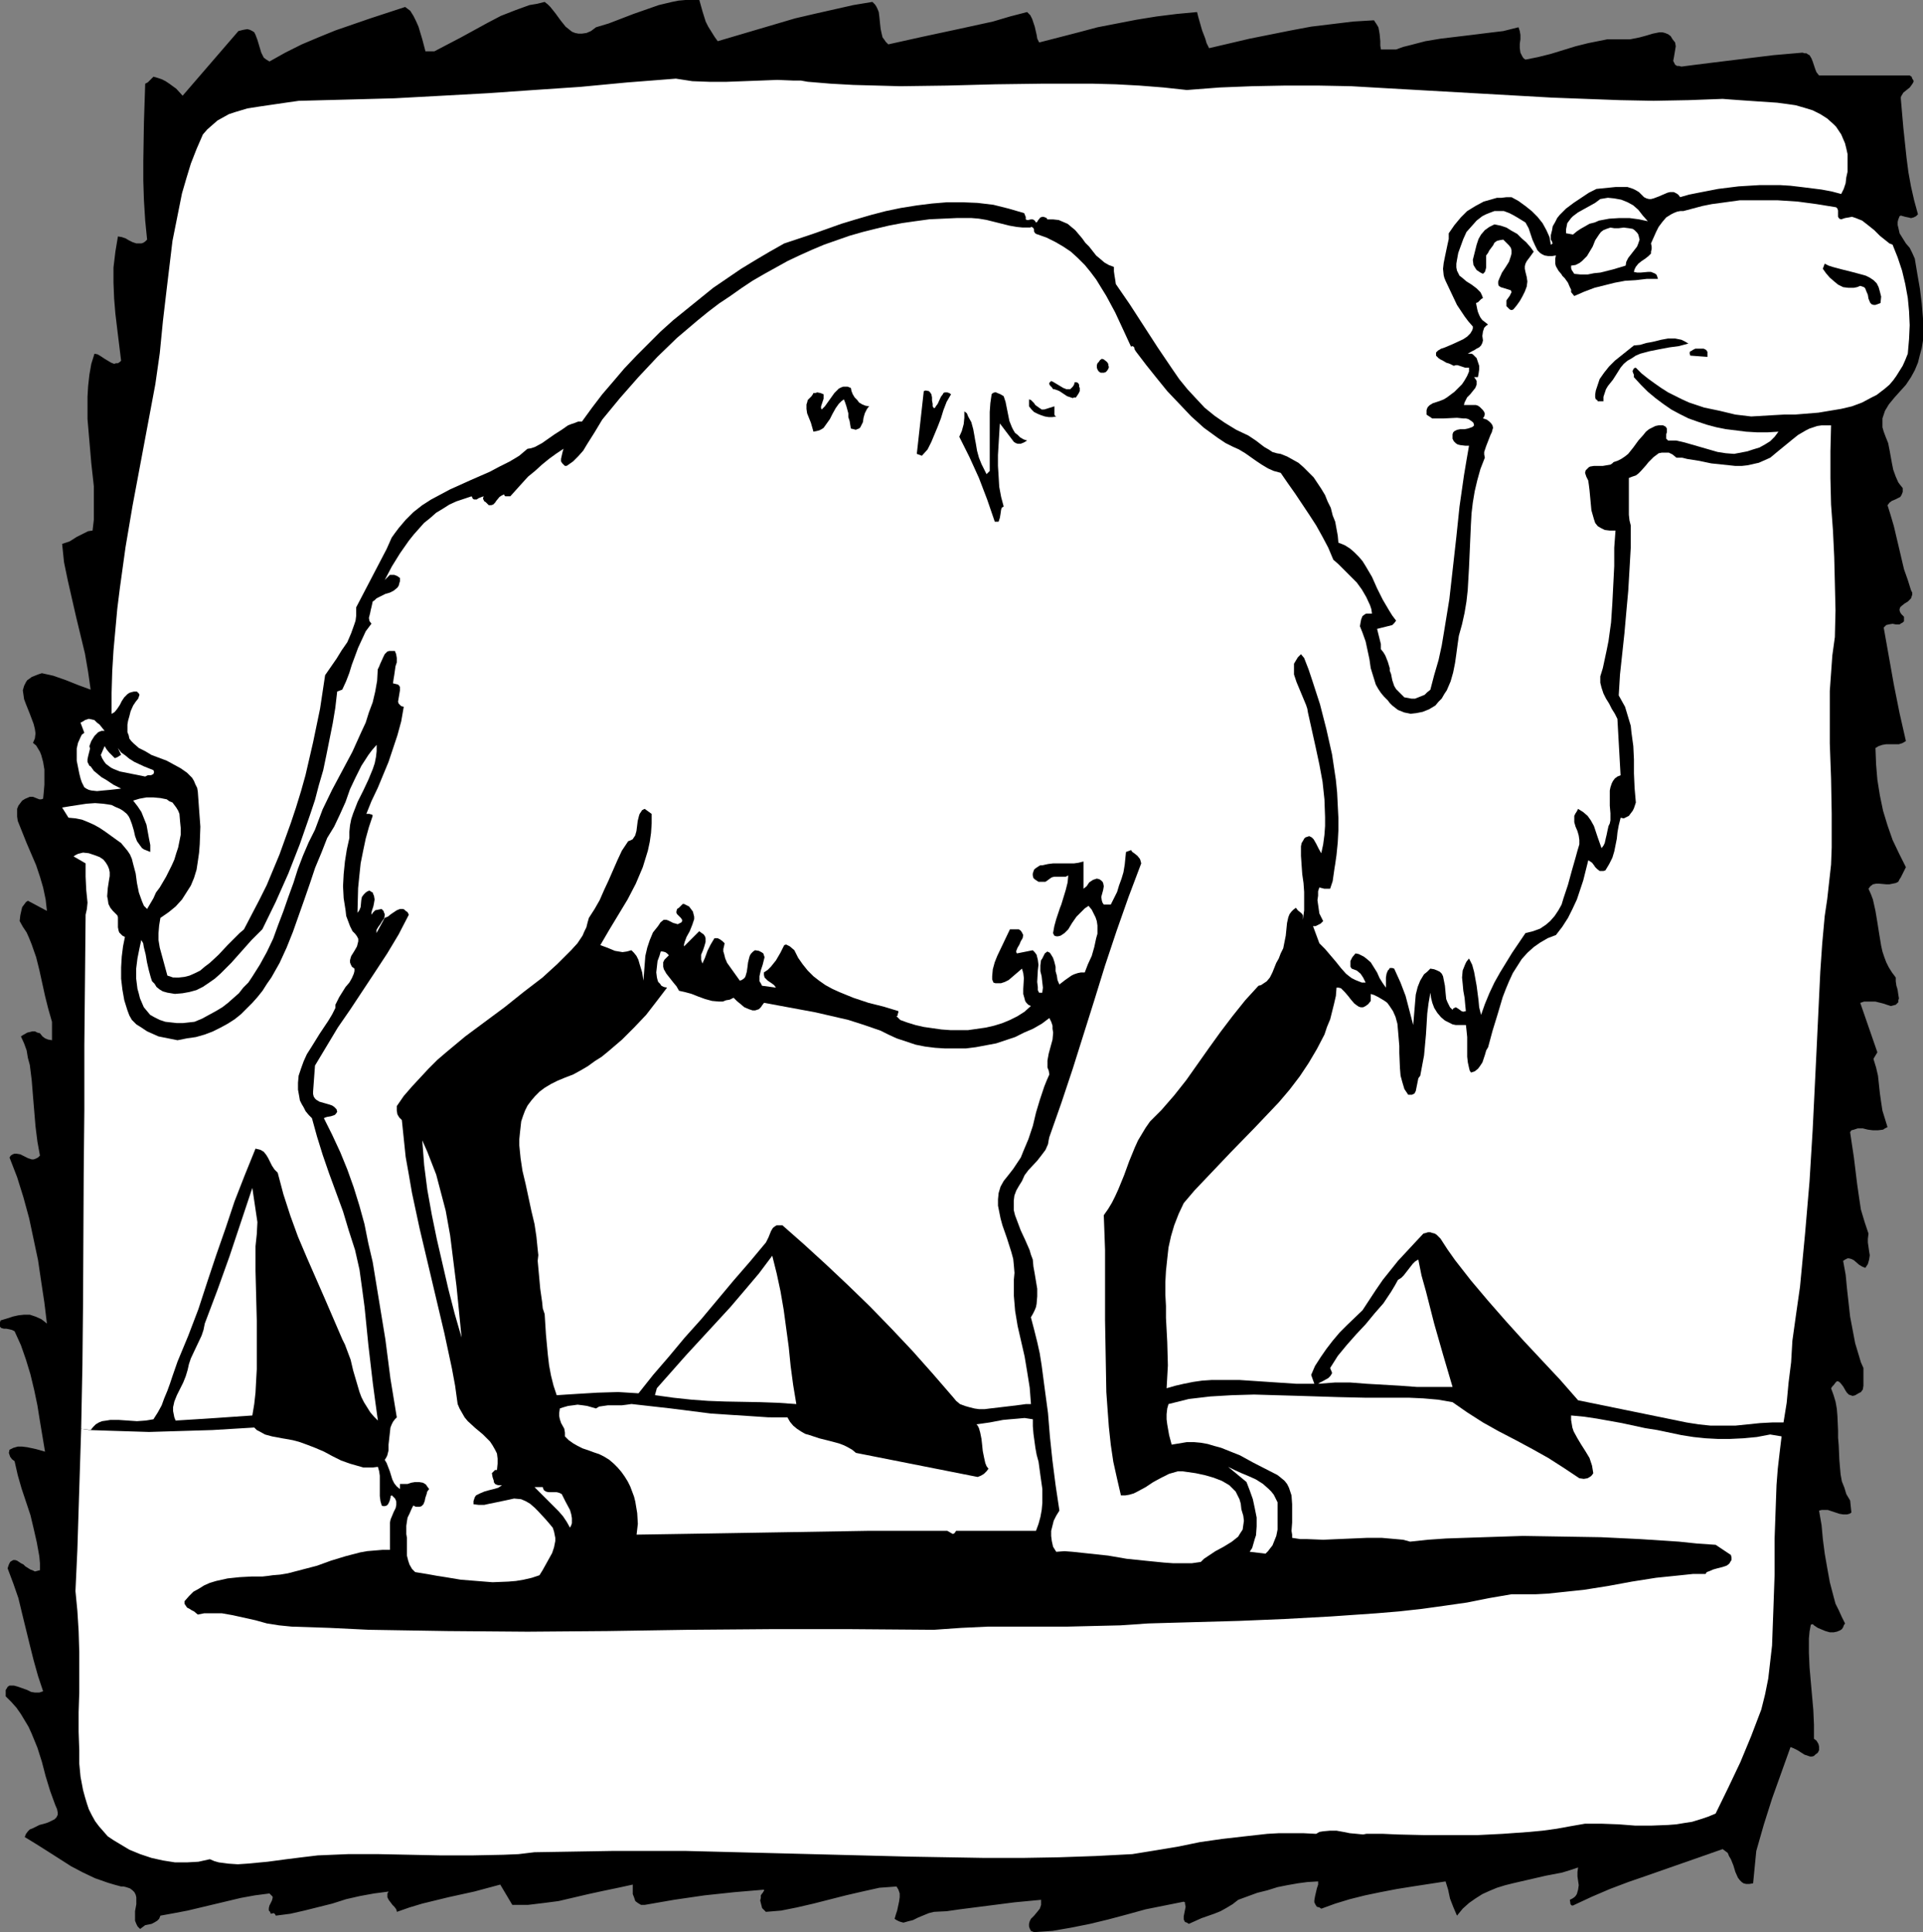
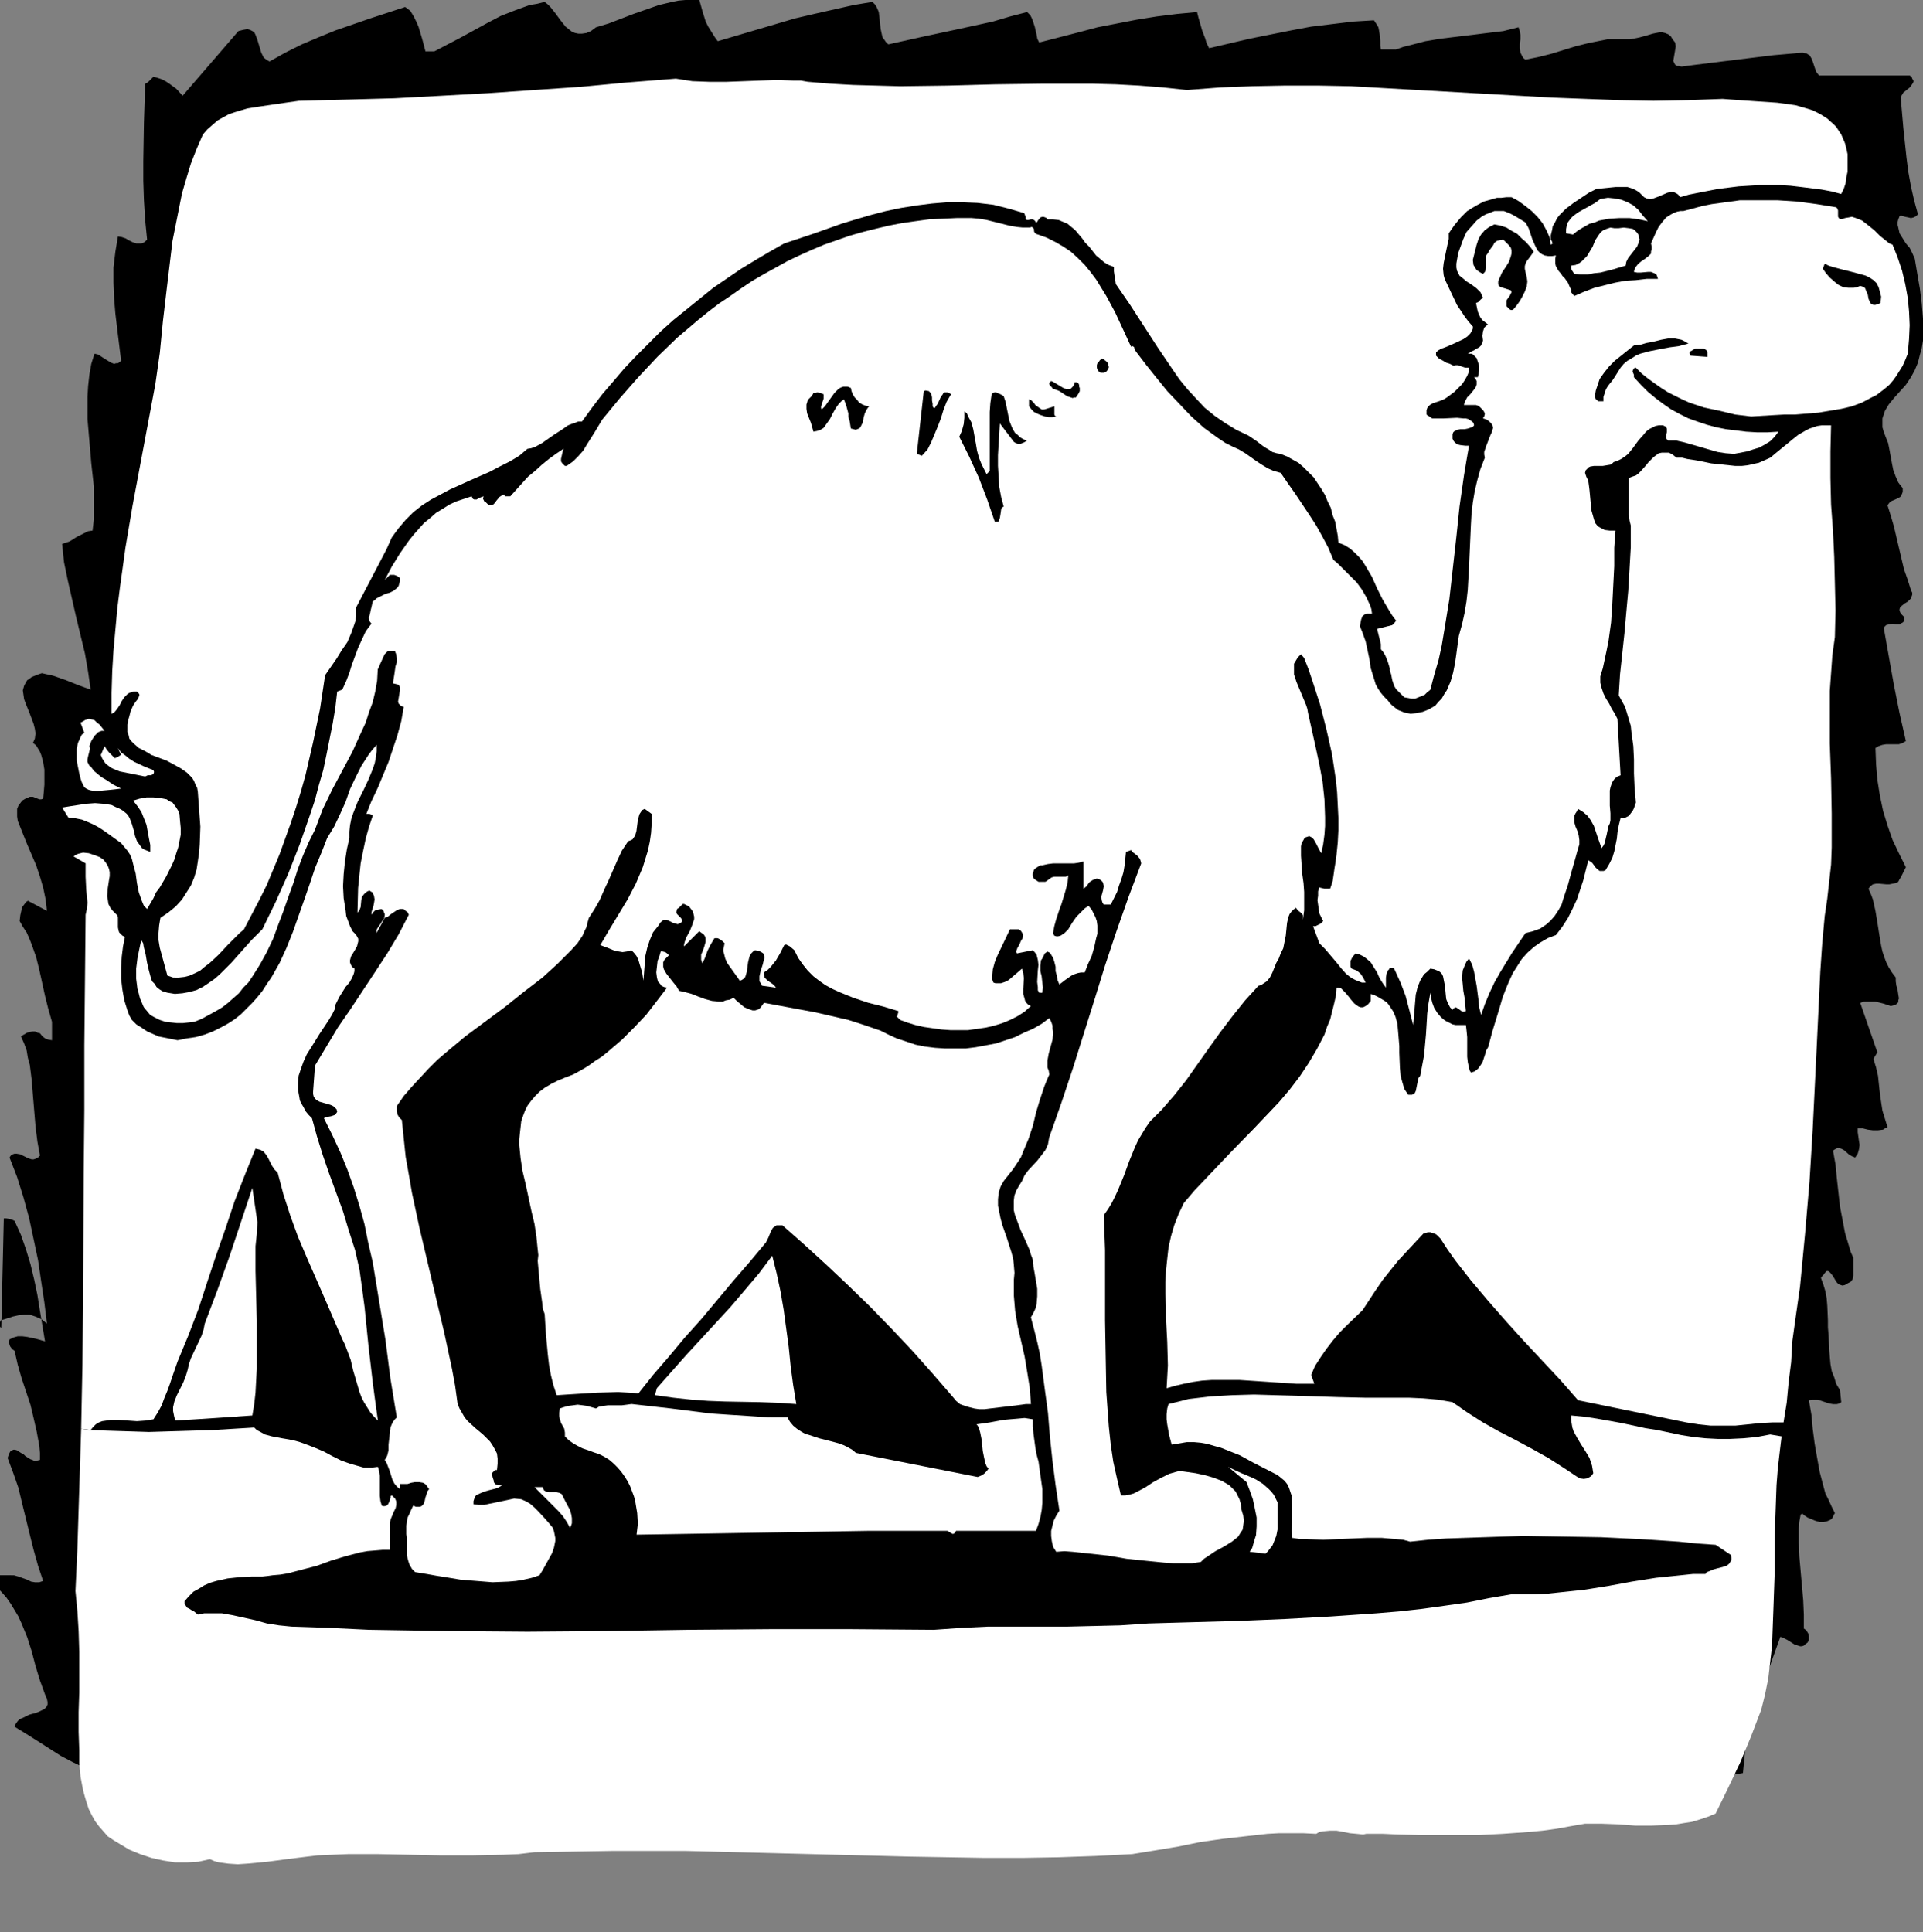
<svg xmlns="http://www.w3.org/2000/svg" xmlns:ns1="http://sodipodi.sourceforge.net/DTD/sodipodi-0.dtd" xmlns:ns2="http://www.inkscape.org/namespaces/inkscape" version="1.0" width="129.681mm" height="130.31mm" id="svg29" ns1:docname="Camel - Sad.wmf">
  <rect width="100%" height="100%" fill="#808080" stroke="none" />
  <ns1:namedview id="namedview29" pagecolor="#ffffff" bordercolor="#000000" borderopacity="0.25" ns2:showpageshadow="2" ns2:pageopacity="0.0" ns2:pagecheckerboard="0" ns2:deskcolor="#d1d1d1" ns2:document-units="mm" />
  <defs id="defs1">
    <pattern id="WMFhbasepattern" patternUnits="userSpaceOnUse" width="6" height="6" x="0" y="0" />
  </defs>
-   <path style="fill:#000000;fill-opacity:1;fill-rule:evenodd;stroke:none" d="m 182.931,10.503 9.858,-2.909 9.858,-2.909 4.848,-1.131 5.01,-1.131 5.01,-1.131 4.848,-0.808 0.646,0.646 0.323,0.485 0.323,0.646 0.323,0.808 0.162,1.293 0.162,1.616 0.162,1.454 0.323,1.454 0.162,0.646 0.485,0.646 0.323,0.485 0.646,0.646 8.726,-1.939 9.05,-1.939 8.888,-1.939 4.363,-1.293 4.363,-1.131 0.808,0.808 0.485,0.97 0.323,0.97 0.323,0.97 0.485,2.101 0.162,0.97 0.485,0.97 10.019,-2.585 4.848,-1.293 5.01,-0.97 5.01,-0.97 5.01,-0.808 5.171,-0.646 5.171,-0.485 0.323,1.293 0.323,1.131 0.646,2.262 0.808,2.101 0.323,1.131 0.646,1.293 10.342,-2.424 10.504,-2.101 5.171,-0.97 5.333,-0.646 5.333,-0.646 5.333,-0.323 0.646,0.97 0.485,0.808 0.162,0.808 0.162,0.97 0.162,1.777 v 1.131 l 0.162,0.97 h 3.878 l 1.778,-0.646 1.939,-0.485 3.717,-0.97 3.878,-0.646 4.04,-0.485 4.04,-0.485 3.878,-0.485 4.04,-0.485 3.878,-0.97 0.323,0.97 0.162,0.97 v 1.131 l -0.162,1.131 v 1.131 l 0.162,1.131 0.485,0.97 0.323,0.485 0.485,0.323 3.232,-0.646 3.232,-0.808 6.302,-1.939 3.232,-0.808 3.232,-0.646 1.616,-0.323 h 1.778 1.616 1.778 0.646 l 0.808,-0.162 1.616,-0.323 1.778,-0.485 1.616,-0.485 1.616,-0.323 h 0.808 l 0.646,0.162 0.808,0.323 0.646,0.485 0.485,0.808 0.646,0.808 0.162,0.97 -0.162,0.97 -0.162,0.97 -0.162,0.97 -0.162,0.808 0.162,0.323 0.162,0.323 0.162,0.323 0.485,0.323 h 0.485 l 0.646,0.162 3.717,-0.485 3.878,-0.485 7.918,-0.97 7.918,-0.97 3.717,-0.323 3.717,-0.323 0.485,0.162 h 0.485 l 0.485,0.323 0.323,0.162 0.485,0.808 0.323,0.808 0.646,1.939 0.323,0.808 0.646,0.808 h 23.109 l 0.485,0.323 0.162,0.485 0.323,0.485 v 0.323 l -0.162,0.323 -0.323,0.485 -0.485,0.646 -0.808,0.646 -0.808,0.646 -0.485,0.808 -0.162,0.323 v 0.485 l 0.646,7.433 0.808,7.595 0.485,3.716 0.646,3.555 0.808,3.555 0.97,3.555 -0.485,0.485 -0.646,0.323 -0.646,0.162 -0.646,-0.162 -0.808,-0.162 -1.131,-0.323 -0.323,0.162 -0.323,0.808 -0.162,0.646 v 0.808 l 0.162,0.646 0.323,1.454 0.808,1.293 0.808,1.293 0.97,1.131 0.646,1.293 0.646,1.454 0.646,3.878 0.646,3.716 0.485,3.878 0.323,3.878 v 1.777 1.777 1.939 l -0.323,1.939 -0.485,1.777 -0.485,1.939 -0.808,1.939 -0.97,1.777 -1.293,1.939 -1.454,1.616 -1.454,1.616 -1.454,1.777 -0.485,0.808 -0.485,0.808 -0.323,0.97 -0.323,0.97 v 1.131 1.131 l 0.323,1.131 0.485,1.293 0.646,1.616 0.323,1.616 0.323,1.777 0.323,1.777 0.323,1.616 0.646,1.777 0.646,1.454 0.485,0.646 0.646,0.808 v 0.485 0.485 l -0.323,0.808 -0.323,0.485 -0.646,0.323 -0.323,0.162 -0.323,0.162 -0.808,0.323 -0.646,0.485 -0.485,0.646 0.808,2.585 0.808,2.747 1.293,5.494 1.293,5.494 0.97,2.747 0.808,2.585 0.323,0.646 v 0.485 l -0.162,0.485 -0.162,0.485 -0.808,0.808 -0.808,0.485 -0.808,0.646 -0.323,0.323 -0.162,0.485 v 0.323 l 0.162,0.485 0.323,0.485 0.646,0.646 v 0.646 0.485 l -0.323,0.323 -0.323,0.162 -0.485,0.323 h -0.97 l -0.808,-0.162 -0.97,0.162 -0.646,0.162 -0.323,0.323 -0.323,0.323 1.293,7.271 1.293,7.271 1.454,7.271 0.808,3.555 0.808,3.555 -0.808,0.485 -0.97,0.323 h -1.131 -2.101 l -0.97,0.162 -0.97,0.323 -0.808,0.485 0.162,4.201 0.323,3.878 0.646,4.04 0.808,3.878 1.131,3.716 1.293,3.716 1.616,3.393 1.778,3.555 -0.323,0.646 -0.323,0.646 -0.323,0.646 -0.323,0.646 -0.323,0.485 -0.323,0.646 -0.646,0.323 -0.808,0.162 -0.808,0.162 h -0.808 l -1.778,-0.162 h -0.808 l -0.808,0.162 -0.646,0.485 -0.485,0.646 0.646,1.454 0.485,1.293 0.646,2.909 0.485,2.909 0.485,3.07 0.485,2.909 0.323,1.454 0.485,1.454 0.485,1.293 0.646,1.293 0.808,1.293 0.97,1.293 v 0.97 l 0.162,1.131 0.162,0.485 0.162,0.646 0.162,1.131 0.162,0.97 -0.162,0.485 v 0.485 l -0.323,0.323 -0.323,0.323 -0.646,0.162 -0.646,0.162 -1.939,-0.646 -1.939,-0.485 h -0.97 -0.97 -0.97 l -0.97,0.323 4.363,12.604 -0.97,1.616 v 0.162 l 0.646,2.101 0.485,2.101 0.485,4.524 0.323,2.262 0.323,2.101 0.646,2.101 0.646,2.101 -0.646,0.323 -0.485,0.323 -1.293,0.162 h -1.293 l -1.293,-0.162 -1.293,-0.323 h -1.293 l -0.485,0.162 -0.485,0.162 -0.646,0.162 -0.323,0.485 0.485,3.232 0.485,3.232 0.808,6.625 0.485,3.393 0.485,3.232 0.97,3.232 0.97,2.909 -0.162,1.293 v 0.97 l 0.162,1.131 0.162,1.131 0.162,0.97 -0.162,1.131 -0.323,1.131 -0.646,0.97 -0.808,-0.323 -0.808,-0.485 -1.293,-1.131 -0.646,-0.323 -0.646,-0.162 h -0.323 l -0.323,0.162 -0.323,0.162 -0.485,0.323 0.646,3.555 0.323,3.393 0.808,7.271 0.646,3.393 0.646,3.393 0.97,3.232 0.485,1.616 0.646,1.454 v 0.97 0.808 1.939 0.808 l -0.162,0.97 -0.485,0.646 -0.323,0.162 -0.323,0.162 -0.808,0.485 -0.646,0.162 -0.485,-0.162 -0.485,-0.162 -0.485,-0.485 -0.323,-0.485 -0.646,-1.131 -0.646,-0.808 -0.323,-0.323 -0.323,-0.162 h -0.323 l -0.323,0.323 -0.485,0.646 -0.323,0.323 -0.323,0.485 0.646,1.777 0.485,1.616 0.323,1.777 0.162,1.939 0.162,3.716 v 1.777 l 0.162,1.939 0.162,3.716 0.162,1.939 0.162,1.777 0.323,1.777 0.646,1.616 0.485,1.616 0.97,1.616 0.323,3.07 -0.485,0.323 -0.646,0.162 h -0.97 l -0.97,-0.162 -0.97,-0.323 -0.97,-0.323 -0.97,-0.323 h -0.97 -0.646 l -0.646,0.162 0.646,3.716 0.323,3.555 0.485,3.716 0.646,3.716 0.646,3.555 0.97,3.716 0.485,1.777 0.808,1.616 0.808,1.777 0.808,1.616 -0.323,0.485 -0.162,0.485 -0.323,0.485 -0.485,0.323 -0.808,0.323 -0.808,0.162 h -0.97 l -1.131,-0.323 -1.939,-0.808 -0.97,-0.646 -0.323,-0.323 -0.485,0.162 -0.323,1.777 -0.162,1.777 v 3.555 l 0.162,3.716 0.323,3.716 0.646,7.271 0.162,3.716 v 3.555 l 0.646,0.485 0.485,0.808 0.162,0.646 v 0.97 l -0.323,0.646 -0.646,0.485 -0.323,0.323 -0.485,0.162 h -0.485 l -0.485,-0.162 -0.97,-0.323 -1.778,-1.131 -0.97,-0.485 -0.808,-0.323 -4.686,13.088 -2.101,6.625 -0.97,3.393 -0.97,3.393 -0.808,8.241 -0.97,0.162 h -0.808 l -0.646,-0.162 -0.485,-0.323 -0.485,-0.485 -0.485,-0.646 -0.646,-1.454 -0.485,-1.616 -0.646,-1.616 -0.485,-0.808 -0.323,-0.808 -0.646,-0.485 -0.646,-0.485 -9.696,3.393 -9.696,3.393 -4.686,1.616 -4.686,1.777 -4.525,1.939 -4.525,2.101 -0.323,0.162 h -0.323 l -0.162,-0.162 -0.162,-0.162 -0.162,-1.131 0.646,-0.323 0.485,-0.323 0.323,-0.323 0.323,-0.485 0.323,-1.131 0.162,-1.131 -0.162,-1.131 -0.162,-1.131 v -1.131 l 0.162,-1.131 -1.939,0.646 -2.101,0.646 -4.202,0.808 -4.202,0.97 -4.202,0.97 -1.939,0.485 -2.101,0.646 -1.939,0.808 -1.778,0.808 -1.778,1.131 -1.616,1.131 -1.616,1.454 -1.454,1.777 -0.485,-1.131 -0.485,-1.131 -0.808,-2.101 -0.485,-2.262 -0.646,-2.101 -8.403,1.293 -4.04,0.646 -4.202,0.808 -3.878,0.808 -3.878,0.97 -3.717,1.131 -3.555,1.293 -0.485,-0.323 -0.646,-0.162 -0.323,-0.485 -0.162,-0.323 -0.162,-0.323 v -0.485 l 0.162,-0.97 0.485,-2.101 0.323,-0.97 v -0.808 l -2.747,0.162 -2.424,0.323 -2.747,0.485 -2.424,0.485 -2.586,0.808 -2.586,0.646 -4.848,1.777 -1.454,1.131 -1.616,0.97 -1.454,0.808 -1.616,0.646 -3.232,1.131 -3.232,1.454 -0.485,-0.323 -0.485,-0.162 -0.323,-0.646 v -0.808 l 0.323,-1.616 0.162,-0.808 -0.162,-0.808 v -0.323 l -0.323,-0.162 -4.848,0.97 -4.848,0.97 -4.686,1.293 -4.848,1.293 -4.686,1.131 -4.848,0.97 -4.686,0.808 -2.262,0.162 -2.424,0.162 -0.808,-0.323 -0.323,-0.646 -0.162,-0.485 v -0.646 l 0.162,-0.646 0.323,-0.646 0.485,-0.485 0.323,-0.323 0.808,-0.97 0.646,-0.808 0.162,-0.485 0.162,-0.485 v -0.646 -0.646 l -3.394,0.323 -3.394,0.323 -13.898,1.777 -3.394,0.485 -3.232,0.162 -1.293,0.323 -2.747,1.131 -1.293,0.646 -1.293,0.323 -1.131,0.323 -0.646,-0.162 -0.485,-0.162 -0.646,-0.323 -0.485,-0.323 0.323,-1.131 0.323,-0.97 0.485,-2.262 0.162,-1.131 v -0.97 l -0.323,-0.97 -0.485,-0.808 -2.101,0.162 -2.262,0.162 -4.363,0.97 -4.202,0.97 -8.242,2.101 -4.202,0.97 -4.04,0.808 -1.939,0.162 -1.939,0.162 -0.485,-0.485 -0.485,-0.485 -0.162,-0.646 -0.162,-0.646 -0.162,-0.646 0.162,-0.646 v -0.646 l 0.323,-0.485 0.162,-0.162 0.162,-0.323 0.162,-0.162 v -0.323 l -7.595,0.646 -7.595,0.808 -7.757,1.131 -7.434,1.293 h -0.485 -0.485 l -0.808,-0.485 -0.646,-0.485 -0.323,-0.97 -0.323,-0.808 v -0.808 -0.808 -0.808 l -3.717,0.808 -3.878,0.808 -3.717,0.808 -7.595,1.777 -3.717,0.485 -4.04,0.485 h -1.939 -2.101 l -3.07,-5.171 -6.626,1.777 -6.626,1.454 -6.626,1.616 -3.232,0.97 -3.232,1.131 -0.162,-0.646 -0.485,-0.646 -0.485,-0.485 -0.485,-0.646 -0.485,-0.646 -0.323,-0.646 v -0.646 -0.323 l 0.323,-0.485 -3.717,0.485 -3.555,0.646 -3.555,0.808 -3.555,1.131 -7.11,1.777 -3.555,0.808 -3.717,0.485 -0.162,-0.323 -0.323,-0.323 -0.808,0.162 -0.162,-0.485 -0.323,-0.323 v -0.646 l 0.162,-0.646 0.323,-0.646 0.323,-0.646 0.162,-0.646 v -0.323 l -0.162,-0.162 -0.323,-0.323 -0.323,-0.323 -3.717,0.485 -3.555,0.646 -13.574,3.232 -3.394,0.646 -3.555,0.646 -0.323,0.808 -0.485,0.485 -0.808,0.485 -0.646,0.323 -0.808,0.162 -0.808,0.162 -0.646,0.485 -0.646,0.485 -0.646,-0.646 -0.323,-0.646 -0.323,-0.808 v -0.808 -1.616 l 0.323,-1.777 v -1.777 l -0.162,-0.646 -0.323,-0.646 -0.485,-0.485 -0.646,-0.485 -0.97,-0.323 -0.646,-0.162 h -0.646 l -1.778,-0.485 -1.616,-0.485 -3.232,-1.131 -3.07,-1.454 -3.07,-1.616 -5.818,-3.716 -3.07,-1.939 -2.909,-1.777 0.323,-0.808 0.485,-0.646 0.485,-0.485 0.808,-0.323 1.616,-0.808 1.778,-0.485 0.808,-0.323 0.646,-0.323 0.646,-0.323 0.485,-0.485 0.323,-0.646 v -0.646 l -0.162,-0.808 -0.485,-1.131 -1.293,-3.555 -1.131,-3.716 -0.97,-3.716 -1.131,-3.555 -1.454,-3.555 -0.808,-1.777 -0.97,-1.616 -0.97,-1.616 -1.131,-1.616 -1.293,-1.454 -1.454,-1.454 v -0.808 -0.808 l 0.323,-0.485 0.162,-0.323 0.485,-0.323 H 3.07 3.555 l 1.131,0.323 2.262,0.808 0.97,0.485 0.97,0.162 h 1.131 l 0.485,-0.162 0.485,-0.162 -1.293,-3.878 -1.131,-4.04 -0.97,-3.878 -1.939,-7.918 -0.97,-4.04 -1.293,-3.716 -1.454,-3.878 0.323,-0.97 0.323,-0.646 0.485,-0.323 0.323,-0.162 h 0.485 l 0.485,0.162 0.97,0.646 0.646,0.323 0.485,0.485 1.293,0.808 0.485,0.162 0.646,0.323 0.646,-0.162 0.646,-0.162 v -1.777 l -0.162,-1.777 -0.646,-3.555 -0.808,-3.555 -0.808,-3.393 -1.131,-3.393 -1.131,-3.393 -0.97,-3.393 -0.808,-3.555 -0.646,-0.485 -0.485,-0.646 -0.323,-0.97 0.162,-0.808 0.97,-0.485 1.131,-0.323 h 1.131 l 1.293,0.162 2.262,0.485 1.131,0.323 1.131,0.323 -0.646,-3.878 -0.646,-3.878 -0.646,-4.04 -0.808,-3.878 -0.97,-4.04 -1.131,-3.716 -1.293,-3.716 -0.808,-1.777 -0.808,-1.777 -0.646,-0.323 -0.646,-0.162 -0.808,-0.162 H 0.97 L 0.323,338.521 0,338.198 v -0.323 -0.323 -0.485 l 0.162,-0.485 1.616,-0.485 1.454,-0.485 1.454,-0.323 1.454,-0.162 h 1.454 l 1.454,0.485 1.454,0.646 0.646,0.485 0.808,0.646 -0.646,-5.332 -0.808,-5.332 -0.808,-5.494 -1.131,-5.332 -1.131,-5.332 -1.454,-5.332 -1.616,-5.171 -1.939,-5.009 0.323,-0.485 0.485,-0.323 0.485,-0.162 h 0.485 l 0.97,0.162 1.939,0.97 0.97,0.323 h 0.485 l 0.485,-0.162 0.646,-0.323 0.485,-0.485 -0.323,-1.777 -0.323,-1.777 -0.485,-3.878 -0.323,-3.878 -0.323,-3.878 -0.323,-4.04 -0.485,-3.878 -0.485,-1.777 -0.323,-1.939 -0.646,-1.777 -0.808,-1.777 0.485,-0.323 1.131,-0.646 0.646,-0.162 0.646,-0.162 H 8.888 l 0.646,0.323 0.646,0.162 0.646,0.808 0.646,0.485 0.808,0.323 0.97,0.162 v -4.686 l -0.97,-3.393 -0.808,-3.232 -1.454,-6.625 -0.808,-3.232 -1.131,-3.232 -0.646,-1.616 -0.646,-1.454 -0.97,-1.454 -0.808,-1.454 0.162,-1.454 0.323,-1.454 0.162,-0.646 0.485,-0.646 0.485,-0.646 0.485,-0.323 4.848,2.585 -0.323,-2.909 -0.646,-3.07 -0.808,-2.747 -0.97,-2.909 -2.424,-5.655 -2.262,-5.655 -0.162,-1.131 v -0.97 -0.97 l 0.323,-0.808 0.485,-0.646 0.485,-0.646 0.808,-0.485 1.131,-0.485 h 0.323 0.485 l 0.808,0.323 0.808,0.323 h 0.485 l 0.485,-0.162 0.162,-1.616 0.162,-1.939 v -1.939 -1.939 l -0.323,-1.939 -0.485,-1.777 -0.323,-0.808 -0.485,-0.808 -0.485,-0.808 -0.808,-0.646 0.485,-1.131 0.162,-1.293 -0.162,-1.131 -0.323,-1.293 -0.97,-2.585 -0.97,-2.424 -0.485,-1.293 -0.162,-1.131 -0.162,-1.131 0.323,-1.131 0.485,-0.97 0.323,-0.485 0.485,-0.323 0.646,-0.485 0.808,-0.323 0.808,-0.323 0.97,-0.323 1.454,0.323 1.454,0.323 3.232,1.131 3.232,1.293 3.07,1.131 -0.646,-4.524 -0.808,-4.686 -2.262,-9.372 -2.101,-9.21 -0.97,-4.686 -0.485,-4.686 0.97,-0.323 0.97,-0.323 1.778,-1.131 1.939,-0.97 0.97,-0.485 1.131,-0.162 0.323,-2.747 v -2.909 -2.747 -2.909 l -0.646,-5.817 -0.485,-5.655 -0.485,-5.655 v -2.909 -2.747 l 0.162,-2.747 0.323,-2.909 0.485,-2.747 0.808,-2.585 0.808,0.162 0.808,0.485 0.97,0.646 0.808,0.485 0.808,0.485 0.808,0.323 0.485,-0.162 h 0.485 l 0.485,-0.323 0.323,-0.323 -0.97,-7.918 -0.485,-4.04 -0.323,-3.878 -0.162,-4.04 v -3.878 l 0.485,-4.04 0.323,-1.939 0.323,-1.939 0.97,0.162 0.97,0.323 0.808,0.485 0.97,0.485 0.97,0.323 h 0.808 0.485 l 0.485,-0.162 0.485,-0.323 0.485,-0.485 -0.485,-4.848 -0.323,-5.171 -0.162,-5.009 V 41.043 l 0.162,-9.857 0.323,-9.857 0.646,-0.323 0.485,-0.485 0.485,-0.485 0.485,-0.485 1.131,0.323 0.97,0.323 0.97,0.485 0.97,0.646 1.778,1.293 1.616,1.777 14.221,-16.482 1.293,-0.323 0.97,-0.162 0.646,0.162 0.646,0.323 0.485,0.323 0.323,0.646 0.485,1.293 0.485,1.616 0.485,1.616 0.323,0.646 0.323,0.646 0.646,0.485 0.808,0.485 4.04,-2.262 4.202,-2.101 4.202,-1.777 4.363,-1.777 8.888,-3.07 8.888,-2.909 1.293,0.97 0.808,1.293 0.646,1.293 0.646,1.454 0.97,3.232 0.808,3.07 h 2.262 l 3.394,-1.777 3.394,-1.777 6.787,-3.716 3.394,-1.777 3.717,-1.454 1.778,-0.646 1.778,-0.646 1.939,-0.323 1.939,-0.485 0.808,0.646 0.646,0.646 1.293,1.616 1.293,1.777 1.293,1.616 0.808,0.646 0.808,0.646 0.808,0.323 0.808,0.162 h 0.97 l 1.131,-0.162 1.131,-0.485 1.293,-0.97 3.232,-0.97 6.302,-2.424 3.232,-1.131 3.232,-1.131 3.394,-0.808 L 172.912,0.162 174.689,0 h 1.778 1.778 l 0.808,2.909 0.808,2.585 0.646,1.293 0.808,1.293 0.808,1.293 z" id="path1" />
+   <path style="fill:#000000;fill-opacity:1;fill-rule:evenodd;stroke:none" d="m 182.931,10.503 9.858,-2.909 9.858,-2.909 4.848,-1.131 5.01,-1.131 5.01,-1.131 4.848,-0.808 0.646,0.646 0.323,0.485 0.323,0.646 0.323,0.808 0.162,1.293 0.162,1.616 0.162,1.454 0.323,1.454 0.162,0.646 0.485,0.646 0.323,0.485 0.646,0.646 8.726,-1.939 9.05,-1.939 8.888,-1.939 4.363,-1.293 4.363,-1.131 0.808,0.808 0.485,0.97 0.323,0.97 0.323,0.97 0.485,2.101 0.162,0.97 0.485,0.97 10.019,-2.585 4.848,-1.293 5.01,-0.97 5.01,-0.97 5.01,-0.808 5.171,-0.646 5.171,-0.485 0.323,1.293 0.323,1.131 0.646,2.262 0.808,2.101 0.323,1.131 0.646,1.293 10.342,-2.424 10.504,-2.101 5.171,-0.97 5.333,-0.646 5.333,-0.646 5.333,-0.323 0.646,0.97 0.485,0.808 0.162,0.808 0.162,0.97 0.162,1.777 v 1.131 l 0.162,0.97 h 3.878 l 1.778,-0.646 1.939,-0.485 3.717,-0.97 3.878,-0.646 4.04,-0.485 4.04,-0.485 3.878,-0.485 4.04,-0.485 3.878,-0.97 0.323,0.97 0.162,0.97 v 1.131 l -0.162,1.131 v 1.131 l 0.162,1.131 0.485,0.97 0.323,0.485 0.485,0.323 3.232,-0.646 3.232,-0.808 6.302,-1.939 3.232,-0.808 3.232,-0.646 1.616,-0.323 h 1.778 1.616 1.778 0.646 l 0.808,-0.162 1.616,-0.323 1.778,-0.485 1.616,-0.485 1.616,-0.323 h 0.808 l 0.646,0.162 0.808,0.323 0.646,0.485 0.485,0.808 0.646,0.808 0.162,0.97 -0.162,0.97 -0.162,0.97 -0.162,0.97 -0.162,0.808 0.162,0.323 0.162,0.323 0.162,0.323 0.485,0.323 h 0.485 l 0.646,0.162 3.717,-0.485 3.878,-0.485 7.918,-0.97 7.918,-0.97 3.717,-0.323 3.717,-0.323 0.485,0.162 h 0.485 l 0.485,0.323 0.323,0.162 0.485,0.808 0.323,0.808 0.646,1.939 0.323,0.808 0.646,0.808 h 23.109 l 0.485,0.323 0.162,0.485 0.323,0.485 v 0.323 l -0.162,0.323 -0.323,0.485 -0.485,0.646 -0.808,0.646 -0.808,0.646 -0.485,0.808 -0.162,0.323 v 0.485 l 0.646,7.433 0.808,7.595 0.485,3.716 0.646,3.555 0.808,3.555 0.97,3.555 -0.485,0.485 -0.646,0.323 -0.646,0.162 -0.646,-0.162 -0.808,-0.162 -1.131,-0.323 -0.323,0.162 -0.323,0.808 -0.162,0.646 v 0.808 l 0.162,0.646 0.323,1.454 0.808,1.293 0.808,1.293 0.97,1.131 0.646,1.293 0.646,1.454 0.646,3.878 0.646,3.716 0.485,3.878 0.323,3.878 v 1.777 1.777 1.939 l -0.323,1.939 -0.485,1.777 -0.485,1.939 -0.808,1.939 -0.97,1.777 -1.293,1.939 -1.454,1.616 -1.454,1.616 -1.454,1.777 -0.485,0.808 -0.485,0.808 -0.323,0.97 -0.323,0.97 v 1.131 1.131 l 0.323,1.131 0.485,1.293 0.646,1.616 0.323,1.616 0.323,1.777 0.323,1.777 0.323,1.616 0.646,1.777 0.646,1.454 0.485,0.646 0.646,0.808 v 0.485 0.485 l -0.323,0.808 -0.323,0.485 -0.646,0.323 -0.323,0.162 -0.323,0.162 -0.808,0.323 -0.646,0.485 -0.485,0.646 0.808,2.585 0.808,2.747 1.293,5.494 1.293,5.494 0.97,2.747 0.808,2.585 0.323,0.646 v 0.485 l -0.162,0.485 -0.162,0.485 -0.808,0.808 -0.808,0.485 -0.808,0.646 -0.323,0.323 -0.162,0.485 v 0.323 l 0.162,0.485 0.323,0.485 0.646,0.646 v 0.646 0.485 l -0.323,0.323 -0.323,0.162 -0.485,0.323 h -0.97 l -0.808,-0.162 -0.97,0.162 -0.646,0.162 -0.323,0.323 -0.323,0.323 1.293,7.271 1.293,7.271 1.454,7.271 0.808,3.555 0.808,3.555 -0.808,0.485 -0.97,0.323 h -1.131 -2.101 l -0.97,0.162 -0.97,0.323 -0.808,0.485 0.162,4.201 0.323,3.878 0.646,4.04 0.808,3.878 1.131,3.716 1.293,3.716 1.616,3.393 1.778,3.555 -0.323,0.646 -0.323,0.646 -0.323,0.646 -0.323,0.646 -0.323,0.485 -0.323,0.646 -0.646,0.323 -0.808,0.162 -0.808,0.162 h -0.808 l -1.778,-0.162 h -0.808 l -0.808,0.162 -0.646,0.485 -0.485,0.646 0.646,1.454 0.485,1.293 0.646,2.909 0.485,2.909 0.485,3.07 0.485,2.909 0.323,1.454 0.485,1.454 0.485,1.293 0.646,1.293 0.808,1.293 0.97,1.293 v 0.97 l 0.162,1.131 0.162,0.485 0.162,0.646 0.162,1.131 0.162,0.97 -0.162,0.485 v 0.485 l -0.323,0.323 -0.323,0.323 -0.646,0.162 -0.646,0.162 -1.939,-0.646 -1.939,-0.485 h -0.97 -0.97 -0.97 l -0.97,0.323 4.363,12.604 -0.97,1.616 v 0.162 l 0.646,2.101 0.485,2.101 0.485,4.524 0.323,2.262 0.323,2.101 0.646,2.101 0.646,2.101 -0.646,0.323 -0.485,0.323 -1.293,0.162 h -1.293 l -1.293,-0.162 -1.293,-0.323 h -1.293 v 0.97 l 0.162,1.131 0.162,1.131 0.162,0.97 -0.162,1.131 -0.323,1.131 -0.646,0.97 -0.808,-0.323 -0.808,-0.485 -1.293,-1.131 -0.646,-0.323 -0.646,-0.162 h -0.323 l -0.323,0.162 -0.323,0.162 -0.485,0.323 0.646,3.555 0.323,3.393 0.808,7.271 0.646,3.393 0.646,3.393 0.97,3.232 0.485,1.616 0.646,1.454 v 0.97 0.808 1.939 0.808 l -0.162,0.97 -0.485,0.646 -0.323,0.162 -0.323,0.162 -0.808,0.485 -0.646,0.162 -0.485,-0.162 -0.485,-0.162 -0.485,-0.485 -0.323,-0.485 -0.646,-1.131 -0.646,-0.808 -0.323,-0.323 -0.323,-0.162 h -0.323 l -0.323,0.323 -0.485,0.646 -0.323,0.323 -0.323,0.485 0.646,1.777 0.485,1.616 0.323,1.777 0.162,1.939 0.162,3.716 v 1.777 l 0.162,1.939 0.162,3.716 0.162,1.939 0.162,1.777 0.323,1.777 0.646,1.616 0.485,1.616 0.97,1.616 0.323,3.07 -0.485,0.323 -0.646,0.162 h -0.97 l -0.97,-0.162 -0.97,-0.323 -0.97,-0.323 -0.97,-0.323 h -0.97 -0.646 l -0.646,0.162 0.646,3.716 0.323,3.555 0.485,3.716 0.646,3.716 0.646,3.555 0.97,3.716 0.485,1.777 0.808,1.616 0.808,1.777 0.808,1.616 -0.323,0.485 -0.162,0.485 -0.323,0.485 -0.485,0.323 -0.808,0.323 -0.808,0.162 h -0.97 l -1.131,-0.323 -1.939,-0.808 -0.97,-0.646 -0.323,-0.323 -0.485,0.162 -0.323,1.777 -0.162,1.777 v 3.555 l 0.162,3.716 0.323,3.716 0.646,7.271 0.162,3.716 v 3.555 l 0.646,0.485 0.485,0.808 0.162,0.646 v 0.97 l -0.323,0.646 -0.646,0.485 -0.323,0.323 -0.485,0.162 h -0.485 l -0.485,-0.162 -0.97,-0.323 -1.778,-1.131 -0.97,-0.485 -0.808,-0.323 -4.686,13.088 -2.101,6.625 -0.97,3.393 -0.97,3.393 -0.808,8.241 -0.97,0.162 h -0.808 l -0.646,-0.162 -0.485,-0.323 -0.485,-0.485 -0.485,-0.646 -0.646,-1.454 -0.485,-1.616 -0.646,-1.616 -0.485,-0.808 -0.323,-0.808 -0.646,-0.485 -0.646,-0.485 -9.696,3.393 -9.696,3.393 -4.686,1.616 -4.686,1.777 -4.525,1.939 -4.525,2.101 -0.323,0.162 h -0.323 l -0.162,-0.162 -0.162,-0.162 -0.162,-1.131 0.646,-0.323 0.485,-0.323 0.323,-0.323 0.323,-0.485 0.323,-1.131 0.162,-1.131 -0.162,-1.131 -0.162,-1.131 v -1.131 l 0.162,-1.131 -1.939,0.646 -2.101,0.646 -4.202,0.808 -4.202,0.97 -4.202,0.97 -1.939,0.485 -2.101,0.646 -1.939,0.808 -1.778,0.808 -1.778,1.131 -1.616,1.131 -1.616,1.454 -1.454,1.777 -0.485,-1.131 -0.485,-1.131 -0.808,-2.101 -0.485,-2.262 -0.646,-2.101 -8.403,1.293 -4.04,0.646 -4.202,0.808 -3.878,0.808 -3.878,0.97 -3.717,1.131 -3.555,1.293 -0.485,-0.323 -0.646,-0.162 -0.323,-0.485 -0.162,-0.323 -0.162,-0.323 v -0.485 l 0.162,-0.97 0.485,-2.101 0.323,-0.97 v -0.808 l -2.747,0.162 -2.424,0.323 -2.747,0.485 -2.424,0.485 -2.586,0.808 -2.586,0.646 -4.848,1.777 -1.454,1.131 -1.616,0.97 -1.454,0.808 -1.616,0.646 -3.232,1.131 -3.232,1.454 -0.485,-0.323 -0.485,-0.162 -0.323,-0.646 v -0.808 l 0.323,-1.616 0.162,-0.808 -0.162,-0.808 v -0.323 l -0.323,-0.162 -4.848,0.97 -4.848,0.97 -4.686,1.293 -4.848,1.293 -4.686,1.131 -4.848,0.97 -4.686,0.808 -2.262,0.162 -2.424,0.162 -0.808,-0.323 -0.323,-0.646 -0.162,-0.485 v -0.646 l 0.162,-0.646 0.323,-0.646 0.485,-0.485 0.323,-0.323 0.808,-0.97 0.646,-0.808 0.162,-0.485 0.162,-0.485 v -0.646 -0.646 l -3.394,0.323 -3.394,0.323 -13.898,1.777 -3.394,0.485 -3.232,0.162 -1.293,0.323 -2.747,1.131 -1.293,0.646 -1.293,0.323 -1.131,0.323 -0.646,-0.162 -0.485,-0.162 -0.646,-0.323 -0.485,-0.323 0.323,-1.131 0.323,-0.97 0.485,-2.262 0.162,-1.131 v -0.97 l -0.323,-0.97 -0.485,-0.808 -2.101,0.162 -2.262,0.162 -4.363,0.97 -4.202,0.97 -8.242,2.101 -4.202,0.97 -4.04,0.808 -1.939,0.162 -1.939,0.162 -0.485,-0.485 -0.485,-0.485 -0.162,-0.646 -0.162,-0.646 -0.162,-0.646 0.162,-0.646 v -0.646 l 0.323,-0.485 0.162,-0.162 0.162,-0.323 0.162,-0.162 v -0.323 l -7.595,0.646 -7.595,0.808 -7.757,1.131 -7.434,1.293 h -0.485 -0.485 l -0.808,-0.485 -0.646,-0.485 -0.323,-0.97 -0.323,-0.808 v -0.808 -0.808 -0.808 l -3.717,0.808 -3.878,0.808 -3.717,0.808 -7.595,1.777 -3.717,0.485 -4.04,0.485 h -1.939 -2.101 l -3.07,-5.171 -6.626,1.777 -6.626,1.454 -6.626,1.616 -3.232,0.97 -3.232,1.131 -0.162,-0.646 -0.485,-0.646 -0.485,-0.485 -0.485,-0.646 -0.485,-0.646 -0.323,-0.646 v -0.646 -0.323 l 0.323,-0.485 -3.717,0.485 -3.555,0.646 -3.555,0.808 -3.555,1.131 -7.11,1.777 -3.555,0.808 -3.717,0.485 -0.162,-0.323 -0.323,-0.323 -0.808,0.162 -0.162,-0.485 -0.323,-0.323 v -0.646 l 0.162,-0.646 0.323,-0.646 0.323,-0.646 0.162,-0.646 v -0.323 l -0.162,-0.162 -0.323,-0.323 -0.323,-0.323 -3.717,0.485 -3.555,0.646 -13.574,3.232 -3.394,0.646 -3.555,0.646 -0.323,0.808 -0.485,0.485 -0.808,0.485 -0.646,0.323 -0.808,0.162 -0.808,0.162 -0.646,0.485 -0.646,0.485 -0.646,-0.646 -0.323,-0.646 -0.323,-0.808 v -0.808 -1.616 l 0.323,-1.777 v -1.777 l -0.162,-0.646 -0.323,-0.646 -0.485,-0.485 -0.646,-0.485 -0.97,-0.323 -0.646,-0.162 h -0.646 l -1.778,-0.485 -1.616,-0.485 -3.232,-1.131 -3.07,-1.454 -3.07,-1.616 -5.818,-3.716 -3.07,-1.939 -2.909,-1.777 0.323,-0.808 0.485,-0.646 0.485,-0.485 0.808,-0.323 1.616,-0.808 1.778,-0.485 0.808,-0.323 0.646,-0.323 0.646,-0.323 0.485,-0.485 0.323,-0.646 v -0.646 l -0.162,-0.808 -0.485,-1.131 -1.293,-3.555 -1.131,-3.716 -0.97,-3.716 -1.131,-3.555 -1.454,-3.555 -0.808,-1.777 -0.97,-1.616 -0.97,-1.616 -1.131,-1.616 -1.293,-1.454 -1.454,-1.454 v -0.808 -0.808 l 0.323,-0.485 0.162,-0.323 0.485,-0.323 H 3.07 3.555 l 1.131,0.323 2.262,0.808 0.97,0.485 0.97,0.162 h 1.131 l 0.485,-0.162 0.485,-0.162 -1.293,-3.878 -1.131,-4.04 -0.97,-3.878 -1.939,-7.918 -0.97,-4.04 -1.293,-3.716 -1.454,-3.878 0.323,-0.97 0.323,-0.646 0.485,-0.323 0.323,-0.162 h 0.485 l 0.485,0.162 0.97,0.646 0.646,0.323 0.485,0.485 1.293,0.808 0.485,0.162 0.646,0.323 0.646,-0.162 0.646,-0.162 v -1.777 l -0.162,-1.777 -0.646,-3.555 -0.808,-3.555 -0.808,-3.393 -1.131,-3.393 -1.131,-3.393 -0.97,-3.393 -0.808,-3.555 -0.646,-0.485 -0.485,-0.646 -0.323,-0.97 0.162,-0.808 0.97,-0.485 1.131,-0.323 h 1.131 l 1.293,0.162 2.262,0.485 1.131,0.323 1.131,0.323 -0.646,-3.878 -0.646,-3.878 -0.646,-4.04 -0.808,-3.878 -0.97,-4.04 -1.131,-3.716 -1.293,-3.716 -0.808,-1.777 -0.808,-1.777 -0.646,-0.323 -0.646,-0.162 -0.808,-0.162 H 0.97 L 0.323,338.521 0,338.198 v -0.323 -0.323 -0.485 l 0.162,-0.485 1.616,-0.485 1.454,-0.485 1.454,-0.323 1.454,-0.162 h 1.454 l 1.454,0.485 1.454,0.646 0.646,0.485 0.808,0.646 -0.646,-5.332 -0.808,-5.332 -0.808,-5.494 -1.131,-5.332 -1.131,-5.332 -1.454,-5.332 -1.616,-5.171 -1.939,-5.009 0.323,-0.485 0.485,-0.323 0.485,-0.162 h 0.485 l 0.97,0.162 1.939,0.97 0.97,0.323 h 0.485 l 0.485,-0.162 0.646,-0.323 0.485,-0.485 -0.323,-1.777 -0.323,-1.777 -0.485,-3.878 -0.323,-3.878 -0.323,-3.878 -0.323,-4.04 -0.485,-3.878 -0.485,-1.777 -0.323,-1.939 -0.646,-1.777 -0.808,-1.777 0.485,-0.323 1.131,-0.646 0.646,-0.162 0.646,-0.162 H 8.888 l 0.646,0.323 0.646,0.162 0.646,0.808 0.646,0.485 0.808,0.323 0.97,0.162 v -4.686 l -0.97,-3.393 -0.808,-3.232 -1.454,-6.625 -0.808,-3.232 -1.131,-3.232 -0.646,-1.616 -0.646,-1.454 -0.97,-1.454 -0.808,-1.454 0.162,-1.454 0.323,-1.454 0.162,-0.646 0.485,-0.646 0.485,-0.646 0.485,-0.323 4.848,2.585 -0.323,-2.909 -0.646,-3.07 -0.808,-2.747 -0.97,-2.909 -2.424,-5.655 -2.262,-5.655 -0.162,-1.131 v -0.97 -0.97 l 0.323,-0.808 0.485,-0.646 0.485,-0.646 0.808,-0.485 1.131,-0.485 h 0.323 0.485 l 0.808,0.323 0.808,0.323 h 0.485 l 0.485,-0.162 0.162,-1.616 0.162,-1.939 v -1.939 -1.939 l -0.323,-1.939 -0.485,-1.777 -0.323,-0.808 -0.485,-0.808 -0.485,-0.808 -0.808,-0.646 0.485,-1.131 0.162,-1.293 -0.162,-1.131 -0.323,-1.293 -0.97,-2.585 -0.97,-2.424 -0.485,-1.293 -0.162,-1.131 -0.162,-1.131 0.323,-1.131 0.485,-0.97 0.323,-0.485 0.485,-0.323 0.646,-0.485 0.808,-0.323 0.808,-0.323 0.97,-0.323 1.454,0.323 1.454,0.323 3.232,1.131 3.232,1.293 3.07,1.131 -0.646,-4.524 -0.808,-4.686 -2.262,-9.372 -2.101,-9.21 -0.97,-4.686 -0.485,-4.686 0.97,-0.323 0.97,-0.323 1.778,-1.131 1.939,-0.97 0.97,-0.485 1.131,-0.162 0.323,-2.747 v -2.909 -2.747 -2.909 l -0.646,-5.817 -0.485,-5.655 -0.485,-5.655 v -2.909 -2.747 l 0.162,-2.747 0.323,-2.909 0.485,-2.747 0.808,-2.585 0.808,0.162 0.808,0.485 0.97,0.646 0.808,0.485 0.808,0.485 0.808,0.323 0.485,-0.162 h 0.485 l 0.485,-0.323 0.323,-0.323 -0.97,-7.918 -0.485,-4.04 -0.323,-3.878 -0.162,-4.04 v -3.878 l 0.485,-4.04 0.323,-1.939 0.323,-1.939 0.97,0.162 0.97,0.323 0.808,0.485 0.97,0.485 0.97,0.323 h 0.808 0.485 l 0.485,-0.162 0.485,-0.323 0.485,-0.485 -0.485,-4.848 -0.323,-5.171 -0.162,-5.009 V 41.043 l 0.162,-9.857 0.323,-9.857 0.646,-0.323 0.485,-0.485 0.485,-0.485 0.485,-0.485 1.131,0.323 0.97,0.323 0.97,0.485 0.97,0.646 1.778,1.293 1.616,1.777 14.221,-16.482 1.293,-0.323 0.97,-0.162 0.646,0.162 0.646,0.323 0.485,0.323 0.323,0.646 0.485,1.293 0.485,1.616 0.485,1.616 0.323,0.646 0.323,0.646 0.646,0.485 0.808,0.485 4.04,-2.262 4.202,-2.101 4.202,-1.777 4.363,-1.777 8.888,-3.07 8.888,-2.909 1.293,0.97 0.808,1.293 0.646,1.293 0.646,1.454 0.97,3.232 0.808,3.07 h 2.262 l 3.394,-1.777 3.394,-1.777 6.787,-3.716 3.394,-1.777 3.717,-1.454 1.778,-0.646 1.778,-0.646 1.939,-0.323 1.939,-0.485 0.808,0.646 0.646,0.646 1.293,1.616 1.293,1.777 1.293,1.616 0.808,0.646 0.808,0.646 0.808,0.323 0.808,0.162 h 0.97 l 1.131,-0.162 1.131,-0.485 1.293,-0.97 3.232,-0.97 6.302,-2.424 3.232,-1.131 3.232,-1.131 3.394,-0.808 L 172.912,0.162 174.689,0 h 1.778 1.778 l 0.808,2.909 0.808,2.585 0.646,1.293 0.808,1.293 0.808,1.293 z" id="path1" />
  <path style="fill:#ffffff;fill-opacity:1;fill-rule:evenodd;stroke:none" d="m 205.878,20.844 5.818,0.485 5.818,0.323 5.979,0.162 5.979,0.162 11.958,-0.162 6.141,-0.162 6.141,-0.162 12.282,-0.162 h 12.282 l 6.141,0.162 5.979,0.323 6.141,0.485 5.979,0.646 8.403,-0.646 8.242,-0.323 8.403,-0.162 h 8.403 l 8.403,0.162 8.403,0.485 17.13,0.97 17.13,0.97 8.565,0.485 8.565,0.323 8.726,0.323 8.565,0.162 8.888,-0.162 8.726,-0.323 2.101,0.162 2.262,0.162 4.686,0.323 4.848,0.323 2.424,0.323 2.262,0.323 2.262,0.646 2.101,0.646 1.939,0.97 1.778,1.131 1.616,1.454 0.646,0.646 1.293,1.939 0.485,1.131 0.485,1.131 0.323,1.293 0.323,1.454 v 1.454 1.454 1.616 l -0.323,1.454 -0.162,1.454 -0.485,1.454 -0.646,1.293 -2.424,-0.646 -2.586,-0.485 -2.586,-0.323 -2.586,-0.323 -2.747,-0.323 -2.586,-0.162 h -5.333 l -5.333,0.323 -5.171,0.646 -5.01,0.97 -2.424,0.485 -2.262,0.646 -0.485,-0.646 -0.485,-0.323 -0.646,-0.323 h -0.485 -0.485 l -0.646,0.162 -1.131,0.485 -1.131,0.485 -1.293,0.485 -0.646,0.162 h -0.485 l -0.646,-0.162 -0.646,-0.323 -0.646,-0.646 -0.646,-0.646 -0.808,-0.485 -0.646,-0.323 -1.454,-0.485 h -1.616 -1.454 l -1.616,0.162 -1.616,0.162 -1.616,0.162 -1.939,0.97 -1.939,1.293 -1.939,1.293 -1.939,1.454 -1.616,1.616 -0.646,0.808 -0.485,0.97 -0.646,1.131 -0.162,0.97 -0.323,1.293 v 1.131 l 0.323,0.485 v 0.162 l 0.162,0.323 -0.485,0.323 -0.323,-1.939 -0.808,-1.777 -0.97,-1.777 -1.293,-1.616 -1.454,-1.454 -1.616,-1.293 -1.778,-1.293 -1.778,-0.97 h -1.293 l -1.293,0.162 h -1.131 l -1.131,0.323 -1.131,0.323 -1.131,0.323 -2.101,1.131 -2.101,1.293 -1.616,1.616 -1.616,1.939 -1.454,2.101 v 1.454 l -0.323,1.454 -0.646,3.07 -0.323,1.616 -0.162,1.454 0.162,1.616 0.162,0.646 0.323,0.808 1.454,3.07 1.454,3.07 1.939,2.909 0.97,1.293 1.131,1.293 v 0.485 l -0.162,0.485 -0.485,0.808 -0.808,0.808 -0.97,0.646 -2.424,1.131 -2.262,0.97 -0.97,0.323 -0.808,0.485 -0.485,0.485 v 0.323 0.323 0.162 l 0.323,0.323 0.323,0.323 0.485,0.323 0.646,0.323 0.808,0.485 0.97,0.323 0.97,0.485 0.485,-0.162 h 0.485 l 0.97,0.323 0.97,0.323 h 0.485 0.485 v 0.97 l -0.485,1.131 -0.646,1.131 -0.646,0.97 -0.97,0.97 -0.97,0.97 -1.939,1.454 -0.808,0.485 -0.808,0.323 -1.939,0.646 -0.808,0.485 -0.485,0.485 -0.162,0.323 -0.162,0.485 v 0.646 0.485 l 1.454,0.97 h 1.454 1.454 l 3.394,-0.162 1.616,0.162 h 0.646 l 0.646,0.162 0.485,0.323 0.485,0.323 0.323,0.323 0.162,0.646 -0.323,0.323 -0.323,0.162 -0.97,0.323 -0.808,0.162 h -1.131 l -0.808,0.162 -0.646,0.323 -0.323,0.323 -0.162,0.485 v 0.485 0.646 l 0.323,0.646 0.485,0.485 0.485,0.323 0.646,0.162 1.293,0.162 h 0.97 l -0.646,3.716 -0.646,3.878 -1.131,7.918 -0.808,7.756 -1.778,15.835 -1.293,7.918 -0.646,3.878 -0.808,3.716 -1.131,3.878 -0.97,3.716 -0.808,0.646 -0.646,0.646 -0.808,0.323 -0.808,0.323 -0.808,0.323 h -0.97 l -0.808,-0.162 -0.97,-0.162 -0.808,-0.808 -0.646,-0.646 -0.646,-0.646 -0.485,-0.808 -0.485,-1.454 -0.323,-1.616 -0.323,-0.808 v -0.646 l -0.485,-1.616 -0.646,-1.616 -0.485,-0.808 -0.646,-0.808 v -0.646 -0.646 l -0.323,-1.293 -0.323,-1.293 -0.323,-1.293 0.646,-0.162 0.646,-0.162 1.293,-0.323 0.646,-0.162 0.646,-0.162 0.485,-0.485 0.485,-0.646 -0.97,-1.293 -0.808,-1.293 -1.616,-2.747 -1.454,-2.909 -1.293,-2.909 -1.616,-2.747 -0.808,-1.293 -0.97,-1.131 -1.131,-1.131 -1.131,-0.97 -1.293,-0.808 -1.616,-0.646 -0.162,-1.777 -0.323,-1.777 -0.323,-1.777 -0.646,-1.616 -0.485,-1.939 -0.808,-1.616 -0.646,-1.616 -0.97,-1.616 -0.97,-1.454 -0.97,-1.454 -1.293,-1.293 -1.293,-1.293 -1.293,-1.131 -1.454,-0.808 -1.454,-0.808 -1.616,-0.646 -0.97,-0.162 -1.131,-0.323 -0.97,-0.646 -1.131,-0.646 -2.101,-1.616 -0.97,-0.646 -0.97,-0.646 -3.07,-1.454 -2.909,-1.777 -2.586,-1.777 -2.586,-2.101 -2.262,-2.424 -2.101,-2.262 -2.101,-2.585 -1.778,-2.585 -3.717,-5.494 -3.555,-5.494 -3.555,-5.494 -1.778,-2.585 -1.778,-2.585 -0.162,-1.131 -0.162,-0.97 -0.162,-1.131 v -0.485 -0.646 l -1.293,-0.485 -1.131,-0.646 -1.131,-0.97 -0.97,-0.808 -1.778,-2.262 -0.97,-0.97 -0.808,-1.131 -1.778,-2.101 -0.97,-0.808 -0.97,-0.808 -1.131,-0.485 -1.131,-0.485 -1.454,-0.162 h -1.454 l -0.162,-0.323 -0.323,-0.162 -0.485,-0.162 h -0.323 l -0.485,0.162 -0.646,0.808 -0.162,0.323 -0.323,0.162 -0.162,-0.323 -0.323,-0.323 -0.323,-0.162 h -0.485 l -0.646,0.162 h -0.323 l -0.323,-0.162 v -0.323 -0.323 l -0.162,-0.323 -0.162,-0.485 -0.162,-0.162 -3.878,-1.131 -3.878,-0.97 -4.04,-0.485 -3.878,-0.162 h -3.878 l -3.878,0.323 -3.878,0.485 -4.04,0.646 -3.878,0.808 -3.717,0.97 -3.878,1.131 -3.717,1.131 -7.272,2.585 -7.272,2.424 -3.717,2.101 -3.555,2.101 -3.717,2.262 -3.555,2.424 -3.555,2.424 -3.394,2.747 -3.394,2.747 -3.394,2.747 -3.232,2.909 -3.07,3.07 -3.07,3.07 -3.07,3.232 -2.747,3.232 -2.909,3.393 -2.586,3.393 -2.586,3.555 h -0.97 l -0.808,0.323 -0.97,0.323 -0.808,0.323 -1.616,1.131 -1.778,1.131 -1.616,1.131 -1.616,1.131 -1.778,0.97 -0.97,0.323 -0.97,0.162 -2.101,1.777 -2.424,1.454 -2.586,1.293 -2.424,1.293 -5.171,2.262 -5.01,2.262 -2.424,1.293 -2.424,1.293 -2.262,1.454 -2.262,1.777 -1.939,1.939 -1.778,2.101 -0.97,1.293 -0.808,1.131 -0.646,1.454 -0.646,1.454 -7.757,14.866 v 1.131 0.97 l -0.162,1.293 -0.323,0.97 -0.808,2.262 -0.97,2.262 -1.454,2.101 -1.293,2.101 -2.909,4.201 -1.293,8.564 -1.778,8.564 -0.97,4.201 -0.97,4.201 -1.131,4.04 -1.293,4.201 -1.293,3.878 -1.454,4.04 -1.454,4.04 -1.616,3.878 -1.616,3.878 -1.939,3.878 -1.939,3.716 -1.939,3.716 -1.131,0.97 -0.97,0.97 -2.101,2.101 -2.262,2.424 -2.262,2.101 -1.293,0.97 -1.131,0.97 -1.293,0.646 -1.454,0.646 -1.293,0.323 -1.454,0.162 H 44.117 l -1.454,-0.485 -0.97,-3.555 -0.97,-3.555 -0.323,-1.939 v -1.777 l 0.162,-1.939 0.323,-1.939 2.101,-1.454 1.778,-1.454 1.616,-1.777 1.131,-1.777 1.131,-1.777 0.808,-1.939 0.646,-2.101 0.323,-2.101 0.323,-2.262 0.162,-2.101 0.162,-4.524 -0.323,-4.363 -0.323,-4.524 -0.162,-0.97 -0.485,-0.97 -0.323,-0.808 -0.485,-0.808 -0.646,-0.646 -0.646,-0.646 -1.616,-1.131 -1.778,-0.97 -1.778,-0.97 -3.878,-1.454 -1.616,-0.97 -1.616,-0.808 -1.293,-1.131 -0.646,-0.646 -0.485,-0.646 -0.162,-0.808 -0.323,-0.808 v -0.808 -1.131 l 0.162,-0.97 0.323,-1.131 0.323,-1.293 0.646,-1.454 0.323,-0.485 0.323,-0.485 0.646,-0.808 0.162,-0.485 0.162,-0.485 -0.162,-0.323 -0.485,-0.485 h -0.808 l -0.646,0.162 -0.485,0.162 -0.485,0.323 -0.808,0.808 -0.646,0.97 -0.485,0.97 -0.646,0.97 -0.646,0.808 -0.485,0.323 -0.323,0.162 v -5.332 l 0.162,-5.494 0.323,-5.332 0.485,-5.332 0.485,-5.332 0.646,-5.171 1.454,-10.503 1.778,-10.503 1.939,-10.341 1.939,-10.341 1.939,-10.341 1.131,-7.918 0.808,-8.241 0.97,-8.241 0.97,-8.079 0.485,-4.04 0.808,-4.04 0.808,-4.04 0.808,-4.04 1.131,-3.878 1.131,-3.716 1.454,-3.716 1.616,-3.716 1.131,-1.293 1.293,-1.131 1.293,-1.131 1.454,-0.808 1.454,-0.808 1.454,-0.485 1.616,-0.485 1.616,-0.485 3.07,-0.485 6.626,-0.97 3.394,-0.485 6.141,-0.162 6.302,-0.162 11.958,-0.323 11.958,-0.646 11.797,-0.646 11.635,-0.808 11.958,-0.808 11.958,-1.131 12.443,-0.97 2.101,0.323 2.101,0.323 4.363,0.162 h 4.363 l 4.363,-0.162 4.363,-0.162 4.202,-0.162 4.04,0.162 h 1.939 z" id="path2" />
  <path style="fill:#ffffff;fill-opacity:1;fill-rule:evenodd;stroke:none" d="m 419.998,56.393 -2.262,-0.485 -2.424,-0.323 h -2.586 l -2.586,0.162 -2.586,0.485 -1.131,0.485 -1.293,0.323 -1.131,0.646 -1.131,0.646 -0.97,0.646 -0.97,0.808 -1.778,-0.323 v -0.97 l 0.162,-0.808 0.162,-0.808 0.485,-0.646 0.485,-0.646 0.485,-0.485 1.293,-0.97 1.454,-0.808 1.454,-0.808 1.454,-0.808 1.293,-0.97 1.939,-0.323 1.616,0.162 1.778,0.323 1.616,0.646 1.454,0.808 1.293,1.131 1.131,1.454 z" id="path3" />
  <path style="fill:#ffffff;fill-opacity:1;fill-rule:evenodd;stroke:none" d="m 467.993,52.838 0.323,0.323 0.162,0.485 v 1.293 0.323 l 0.323,0.485 0.485,0.162 0.97,-0.323 0.97,-0.162 0.808,-0.162 0.97,0.323 0.808,0.323 0.808,0.323 1.454,1.131 1.616,1.293 1.454,1.454 1.616,1.293 0.808,0.646 0.808,0.323 1.293,3.232 1.131,3.393 0.808,3.393 0.646,3.555 0.323,3.393 0.162,3.555 -0.162,3.555 -0.323,3.716 -0.646,1.616 -0.646,1.454 -0.808,1.293 -0.808,1.293 -0.808,1.131 -0.97,1.131 -1.131,0.97 -2.101,1.616 -1.293,0.646 -2.424,1.293 -2.586,0.97 -2.747,0.646 -2.909,0.485 -2.909,0.485 -5.979,0.485 h -2.747 l -2.909,0.162 -2.747,0.162 -2.747,0.162 -4.04,-0.485 -4.04,-0.97 -3.878,-0.808 -3.878,-1.293 -1.778,-0.808 -3.555,-1.777 -1.778,-1.131 -1.616,-1.131 -1.778,-1.293 -1.616,-1.293 -1.454,-1.454 -0.485,0.162 -0.162,0.323 -0.162,0.323 v 0.162 l 0.162,0.485 0.162,0.323 v 0.323 0.323 l 1.778,1.939 1.778,1.777 1.939,1.616 1.939,1.454 2.101,1.454 2.101,1.131 2.262,1.131 2.262,0.808 2.424,0.808 2.424,0.646 2.424,0.485 2.586,0.323 2.586,0.323 2.747,0.162 h 2.747 l 2.747,-0.162 -0.97,1.293 -1.131,1.131 -1.293,0.808 -1.454,0.808 -1.616,0.485 -1.454,0.485 -3.394,0.646 -2.101,-0.162 -2.101,-0.323 -8.403,-2.424 -2.101,-0.485 h -2.101 l -0.485,-0.485 v -0.646 -0.485 l 0.162,-0.485 v -0.646 -0.323 l -0.323,-0.485 -0.323,-0.162 -0.323,-0.162 h -1.131 l -0.808,0.162 -0.97,0.485 -0.646,0.323 -0.808,0.646 -0.646,0.808 -1.293,1.454 -1.293,1.777 -1.293,1.616 -0.808,0.646 -0.97,0.646 -0.97,0.485 -0.97,0.323 -0.323,0.323 -0.485,0.323 -0.97,0.162 -0.97,0.162 h -2.262 l -0.97,0.162 -0.323,0.162 -0.323,0.323 -0.485,0.485 -0.162,0.646 0.323,0.97 0.485,0.97 0.162,1.131 0.162,1.293 0.485,5.171 0.323,1.131 0.323,1.131 0.323,0.97 0.646,0.808 0.808,0.485 0.97,0.485 1.293,0.162 h 0.646 0.808 l -0.323,4.363 v 4.686 l -0.485,9.534 -0.323,4.848 -0.646,4.686 -0.485,2.424 -0.485,2.262 -0.485,2.262 -0.646,2.101 v 1.616 l 0.323,1.293 0.485,1.454 0.646,1.293 0.808,1.293 0.646,1.293 0.808,1.293 0.646,1.293 0.808,14.381 -0.808,0.323 -0.646,0.485 -0.485,0.646 -0.323,0.646 -0.323,0.97 -0.162,0.808 v 1.939 1.939 l 0.162,1.939 v 1.777 l -0.162,0.808 -0.323,0.646 -0.323,1.454 -0.162,0.808 -0.162,0.646 -0.323,1.454 -0.323,0.646 -0.485,0.646 -0.97,-2.747 -0.97,-2.909 -0.808,-1.454 -0.808,-1.131 -1.131,-0.97 -1.293,-0.808 -0.323,0.646 -0.323,0.485 -0.323,0.646 v 0.485 1.131 l 0.323,1.131 0.485,1.131 0.323,1.131 0.162,1.131 v 1.131 l -0.485,1.616 -0.485,1.777 -0.97,3.393 -0.485,1.777 -0.485,1.777 -1.131,3.393 -0.485,1.616 -0.808,1.454 -0.97,1.454 -1.131,1.293 -1.131,0.97 -1.454,0.97 -1.778,0.646 -1.939,0.485 -3.394,5.009 -3.07,5.009 -1.454,2.585 -1.293,2.747 -1.131,2.747 -0.97,2.747 -0.485,-1.939 -0.162,-1.777 -0.485,-3.716 -0.323,-1.777 -0.323,-1.777 -0.485,-1.777 -0.808,-1.616 -0.646,0.808 -0.323,0.646 -0.323,0.808 -0.323,0.808 -0.162,1.777 0.162,1.616 0.162,1.777 0.323,1.777 0.162,1.777 0.162,1.616 -0.646,0.162 -0.485,-0.162 -0.646,-0.485 -0.485,-0.323 -0.323,-0.162 -0.323,0.162 -0.323,0.162 -0.162,0.323 -0.646,-0.646 -0.323,-0.646 -0.323,-0.646 -0.323,-0.808 -0.162,-1.616 -0.162,-1.777 -0.323,-1.616 -0.162,-0.808 -0.323,-0.646 -0.485,-0.485 -0.646,-0.323 -0.808,-0.323 -0.97,-0.162 -0.808,0.808 -0.808,0.646 -0.485,0.808 -0.485,0.808 -0.646,1.616 -0.485,1.939 -0.162,1.939 -0.162,1.939 -0.162,1.939 -0.162,1.939 -0.97,-3.716 -0.97,-3.716 -1.293,-3.393 -0.808,-1.777 -0.808,-1.777 -0.485,-0.162 h -0.646 l -0.162,0.323 -0.323,0.323 -0.323,0.808 -0.162,0.97 v 2.585 l -0.808,-1.131 -0.808,-1.293 -0.646,-1.454 -0.808,-1.293 -0.808,-1.293 -1.131,-0.97 -0.646,-0.485 -0.646,-0.323 -0.646,-0.323 -0.808,-0.162 -0.808,0.97 -0.485,0.97 v 0.485 0.485 0.485 l 0.323,0.485 1.293,0.485 0.97,0.808 0.646,0.97 0.646,1.293 h -0.97 l -0.808,-0.323 -0.808,-0.323 -0.97,-0.485 -0.646,-0.485 -0.808,-0.646 -1.293,-1.454 -1.293,-1.616 -2.747,-3.232 -1.454,-1.454 -1.616,-4.363 h 0.646 l 0.646,-0.323 0.646,-0.323 0.646,-0.646 -0.485,-0.97 -0.485,-0.97 -0.162,-1.131 -0.162,-1.131 -0.162,-1.131 0.162,-1.131 v -1.131 l 0.323,-0.97 0.646,0.162 0.646,0.162 h 1.454 l 0.323,-0.97 0.323,-0.97 0.323,-2.262 0.162,-1.131 0.162,-0.97 0.323,-2.262 0.323,-3.232 0.162,-3.07 v -3.232 l -0.162,-3.232 -0.162,-3.232 -0.323,-3.232 -0.485,-3.232 -0.485,-3.232 -1.454,-6.463 -1.616,-6.302 -1.939,-5.979 -0.97,-2.909 -1.131,-2.909 -0.808,-0.97 -0.808,0.808 -0.485,0.808 -0.485,0.808 v 0.97 0.808 0.97 l 0.646,1.939 0.808,1.939 0.808,1.939 0.808,1.939 0.323,0.97 0.162,0.97 1.939,8.726 0.97,4.524 0.808,4.363 0.485,4.524 0.162,4.524 v 2.262 l -0.162,2.262 -0.323,2.424 -0.485,2.262 -0.646,-1.131 -0.646,-1.293 -0.646,-1.131 -0.485,-0.485 -0.646,-0.323 -0.485,0.162 -0.485,0.162 -0.323,0.323 -0.162,0.323 -0.485,0.808 -0.162,0.808 v 2.424 l 0.162,2.424 0.162,2.262 0.323,2.262 0.162,2.262 v 2.262 2.424 l -0.323,2.424 v -0.485 -0.646 l -0.162,-0.323 -0.323,-0.323 -0.808,-0.646 -0.485,-0.646 -0.646,0.485 -0.485,0.485 -0.485,0.646 -0.323,0.808 -0.323,1.454 -0.162,1.616 -0.162,1.616 -0.323,1.616 -0.323,1.616 -0.323,0.646 -0.323,0.646 -0.485,1.293 -0.646,1.131 -0.97,2.424 -0.646,1.293 -0.808,0.97 -0.97,0.646 -0.485,0.323 -0.646,0.162 -3.394,3.716 -3.232,4.04 -3.07,4.04 -2.909,4.04 -5.818,8.241 -3.07,3.878 -3.232,3.716 -1.454,1.454 -1.454,1.454 -1.131,1.616 -0.97,1.616 -0.97,1.616 -0.808,1.777 -1.454,3.555 -1.293,3.555 -1.454,3.555 -0.808,1.777 -0.808,1.616 -0.97,1.616 -1.131,1.616 0.162,4.363 0.162,4.524 v 8.887 9.049 l 0.162,9.21 0.162,9.049 0.323,4.524 0.323,4.363 0.485,4.524 0.646,4.363 0.97,4.363 0.97,4.201 h 1.131 l 0.97,-0.162 1.131,-0.323 0.97,-0.485 2.101,-1.131 1.939,-1.293 2.101,-1.131 1.939,-0.97 1.131,-0.323 1.131,-0.323 h 1.131 l 1.131,0.162 2.262,0.323 2.262,0.485 2.262,0.646 2.101,0.808 1.131,0.646 0.808,0.485 0.808,0.808 0.808,0.808 0.485,0.97 0.485,0.97 0.323,1.131 0.162,1.454 0.485,1.616 0.162,1.293 -0.162,1.131 -0.162,1.131 -0.646,0.97 -0.485,0.808 -0.808,0.646 -0.808,0.646 -2.101,1.293 -2.101,1.131 -1.939,1.293 -0.97,0.646 -0.808,0.808 -2.262,0.323 h -2.424 -2.424 l -2.262,-0.162 -4.848,-0.485 -4.686,-0.485 -4.686,-0.808 -4.525,-0.485 -4.525,-0.485 -2.101,-0.162 -2.101,0.162 -0.808,-1.293 -0.323,-1.454 -0.162,-1.293 v -1.293 l 0.323,-1.293 0.323,-1.293 0.646,-1.293 0.808,-1.293 -0.485,-3.232 -0.485,-3.232 -0.808,-6.302 -0.646,-6.14 -0.485,-5.979 -0.808,-5.979 -0.808,-6.14 -0.485,-3.07 -0.646,-2.909 -0.808,-3.232 -0.808,-3.07 0.485,-0.808 0.485,-0.97 0.323,-0.808 0.162,-0.808 0.162,-1.939 v -1.939 l -0.646,-3.878 -0.323,-1.777 -0.162,-1.777 -0.485,-1.293 -0.323,-1.131 -1.131,-2.585 -1.131,-2.424 -0.97,-2.585 -0.485,-1.293 -0.323,-1.293 v -1.293 -1.131 l 0.162,-1.293 0.485,-1.293 0.646,-1.131 0.808,-1.293 0.646,-1.454 0.97,-1.293 2.262,-2.424 1.131,-1.454 0.97,-1.293 0.646,-1.454 0.162,-0.97 0.162,-0.808 3.07,-8.726 2.909,-8.726 2.747,-8.726 2.747,-8.726 2.747,-8.887 2.909,-8.726 3.07,-8.726 3.232,-8.564 -0.162,-0.646 -0.162,-0.485 -0.646,-0.808 -0.808,-0.646 -0.485,-0.323 -0.323,-0.485 -1.293,0.485 -0.162,1.616 -0.162,1.616 -0.323,1.939 -0.485,1.616 -0.646,1.777 -0.485,1.616 -0.808,1.616 -0.808,1.616 h -1.778 l -0.323,-0.485 -0.162,-0.485 -0.162,-0.97 0.485,-1.777 0.162,-0.97 -0.162,-0.808 -0.162,-0.323 -0.323,-0.323 -0.485,-0.323 -0.646,-0.162 -0.485,0.162 -0.485,0.162 -0.97,0.646 -0.646,0.97 -0.808,0.646 v -6.948 l -1.293,0.323 -1.131,0.162 h -2.747 -2.586 l -1.293,0.162 -1.454,0.323 h -0.485 l -0.323,0.162 -0.97,0.646 -0.323,0.323 -0.162,0.485 -0.162,0.485 v 0.485 l 0.162,0.646 0.323,0.323 0.485,0.323 0.485,0.323 h 0.646 0.485 0.646 l 0.485,-0.323 0.646,-0.485 0.485,-0.323 0.646,-0.162 h 2.262 0.646 l 0.646,-0.323 -0.162,1.777 -0.485,1.939 -1.131,3.716 -0.323,0.808 -0.323,0.97 -0.646,1.939 -0.485,1.777 -0.323,1.777 0.323,0.646 0.485,0.162 h 0.485 l 0.646,-0.162 0.485,-0.323 0.485,-0.323 0.97,-0.97 0.97,-1.616 1.131,-1.616 1.454,-1.454 0.646,-0.646 0.97,-0.646 0.808,0.97 0.485,0.97 0.485,0.97 0.323,0.97 0.162,1.131 v 0.97 1.131 l -0.323,1.131 -0.485,2.262 -0.646,2.262 -0.97,2.101 -0.808,2.101 h -0.97 l -0.808,0.162 -0.97,0.323 -0.646,0.323 -1.616,1.131 -1.454,1.131 -0.485,-1.131 -0.162,-1.131 -0.323,-1.131 v -1.131 l -0.323,-1.293 -0.323,-0.97 -0.485,-0.808 -0.323,-0.485 -0.646,-0.323 -0.646,0.485 -0.323,0.646 -0.323,0.646 -0.323,0.485 -0.162,1.293 v 1.454 l 0.323,1.293 0.162,1.454 0.162,1.454 -0.162,1.293 h -0.808 l -0.323,-0.646 v -0.808 l -0.162,-1.293 0.162,-2.909 0.162,-1.454 -0.162,-1.293 -0.162,-0.646 -0.162,-0.646 -0.485,-0.646 -0.485,-0.485 -4.04,0.808 -0.162,-0.323 v -0.323 l 0.323,-0.808 0.485,-0.808 0.323,-0.808 0.485,-0.808 0.162,-0.808 -0.162,-0.323 -0.162,-0.323 -0.323,-0.485 -0.485,-0.323 h -2.262 l -1.616,3.393 -1.616,3.393 -0.646,1.616 -0.485,1.777 -0.162,1.777 v 0.808 l 0.323,0.808 0.485,0.162 h 0.485 0.97 l 0.97,-0.323 0.97,-0.485 3.394,-2.909 0.323,1.131 0.162,1.293 -0.162,2.747 v 1.293 l 0.323,1.131 0.162,0.646 0.323,0.485 0.485,0.485 0.646,0.323 -1.616,1.454 -1.778,1.131 -1.939,0.97 -1.939,0.808 -2.101,0.646 -2.101,0.485 -2.262,0.323 -2.262,0.323 h -2.262 -2.262 l -2.262,-0.162 -2.262,-0.323 -2.262,-0.323 -2.101,-0.485 -2.101,-0.646 -1.778,-0.646 -0.97,-0.97 0.323,-0.162 v -0.323 l 0.162,-0.485 v -0.323 l -3.717,-1.131 -3.878,-0.97 -3.878,-1.293 -3.555,-1.454 -1.778,-0.808 -1.778,-0.97 -1.616,-1.131 -1.454,-1.131 -1.454,-1.454 -1.293,-1.616 -1.131,-1.616 -0.97,-1.939 -1.131,-0.97 -0.646,-0.323 -0.323,-0.162 -0.485,0.162 -0.97,1.939 -1.131,1.939 -0.646,0.808 -0.646,0.808 -0.808,0.808 -0.97,0.646 v 0.646 l 0.162,0.646 0.323,0.323 0.485,0.485 0.485,0.323 0.485,0.323 0.646,0.485 0.485,0.646 -3.555,-0.485 -0.323,-0.646 -0.323,-0.485 v -0.646 -0.646 l 0.323,-1.454 0.485,-1.454 0.323,-1.293 0.162,-0.646 -0.162,-0.485 -0.162,-0.485 -0.485,-0.323 -0.646,-0.323 -0.97,-0.162 -0.485,0.323 -0.485,0.485 -0.323,0.485 -0.162,0.485 -0.323,1.293 -0.162,1.293 -0.162,1.131 -0.323,1.131 -0.162,0.323 -0.323,0.323 -0.485,0.323 -0.485,0.162 -3.232,-4.524 -0.485,-1.131 -0.323,-1.293 -0.162,-0.485 v -0.646 l 0.162,-0.646 0.162,-0.808 -0.485,-0.485 -0.646,-0.485 -0.646,-0.323 h -0.808 l -0.485,0.808 -0.485,0.808 -0.808,1.616 -0.646,1.777 -0.646,1.454 -0.162,-0.485 -0.162,-0.485 v -1.293 l 0.485,-1.131 0.323,-0.97 0.323,-1.131 v -0.485 -0.485 l -0.162,-0.485 -0.323,-0.485 -0.485,-0.323 -0.646,-0.485 -3.878,3.878 v -0.485 l 0.162,-0.646 0.485,-1.293 0.808,-1.454 0.646,-1.616 0.485,-1.454 v -0.646 l -0.162,-0.646 -0.162,-0.646 -0.485,-0.646 -0.485,-0.646 -0.97,-0.485 -0.323,-0.162 h -0.323 l -0.485,0.485 -0.485,0.485 -0.485,0.323 -0.162,0.646 v 0.323 l 0.162,0.323 0.646,0.646 0.323,0.323 0.323,0.485 v 0.323 l -0.162,0.323 -0.323,0.162 -0.646,0.323 -0.485,-0.162 -0.646,-0.162 -0.646,-0.323 -0.646,-0.323 -0.485,-0.162 h -0.646 l -0.808,0.646 -0.646,0.97 -1.293,1.616 -0.808,1.939 -0.646,1.939 -0.485,2.101 -0.162,2.101 -0.323,4.201 -0.323,-2.101 -0.646,-2.101 -0.323,-1.131 -0.485,-0.97 -0.646,-0.808 -0.646,-0.646 -1.131,0.323 -1.131,0.162 -0.97,-0.162 -0.97,-0.162 -1.939,-0.808 -1.778,-0.646 2.262,-3.878 4.686,-7.756 2.101,-4.04 1.778,-4.201 0.646,-2.101 0.646,-2.101 0.485,-2.262 0.323,-2.262 0.162,-2.424 v -2.424 l -1.778,-1.293 -0.646,0.323 -0.323,0.485 -0.323,0.485 -0.162,0.485 -0.323,1.293 -0.162,1.293 -0.162,1.293 -0.323,1.131 -0.323,0.485 -0.323,0.485 -0.646,0.323 -0.485,0.162 -1.616,2.424 -1.131,2.424 -2.262,5.171 -1.131,2.424 -1.131,2.585 -1.293,2.262 -1.454,2.262 -0.323,1.131 -0.323,1.293 -0.485,0.97 -0.485,1.131 -1.293,1.939 -1.616,1.777 -1.778,1.777 -1.778,1.777 -1.778,1.616 -1.939,1.777 -4.848,3.716 -4.848,3.878 -5.01,3.716 -5.01,3.716 -4.848,4.04 -2.262,1.939 -2.262,2.262 -2.101,2.262 -2.101,2.262 -2.101,2.424 -1.778,2.585 v 0.646 0.485 l 0.162,0.97 0.485,0.808 0.646,0.646 0.485,4.686 0.485,4.686 0.808,4.524 0.808,4.686 1.939,9.049 2.101,8.887 4.202,17.774 1.939,9.049 0.808,4.363 0.646,4.686 0.485,1.131 0.646,1.131 0.646,1.131 0.808,0.97 1.939,1.777 1.939,1.616 1.778,1.777 0.646,0.97 0.646,1.131 0.485,0.97 0.162,1.293 v 1.293 l -0.162,1.616 h -0.485 l -0.323,0.323 -0.485,0.485 0.162,0.97 0.323,0.97 v 0.323 l 0.323,0.485 0.323,0.162 0.485,0.162 h 0.97 l -0.97,0.646 -1.131,0.323 -1.293,0.323 -1.131,0.323 -1.131,0.485 -0.97,0.485 -0.323,0.485 -0.162,0.485 -0.162,0.485 v 0.808 l 1.293,0.162 h 1.454 l 1.454,-0.323 1.616,-0.323 3.07,-0.646 1.454,-0.323 1.778,0.162 1.131,0.485 1.131,0.646 1.131,0.97 0.97,0.97 1.939,2.101 0.97,1.131 0.808,0.97 0.323,0.97 0.162,0.808 0.162,0.808 v 0.808 l -0.323,1.616 -0.485,1.454 -0.808,1.454 -1.616,2.909 -0.808,1.293 -1.939,0.646 -2.101,0.485 -1.939,0.323 -1.939,0.162 -4.04,0.162 -4.04,-0.323 -4.04,-0.323 -3.878,-0.646 -2.101,-0.323 -1.778,-0.323 -3.878,-0.646 -0.808,-0.808 -0.646,-1.131 -0.323,-0.97 -0.323,-1.293 v -2.262 -2.262 l -0.162,-0.97 v -2.101 l 0.162,-1.131 0.162,-0.97 0.485,-0.97 0.485,-1.131 0.485,-0.97 0.646,0.323 h 0.646 0.323 l 0.485,-0.162 0.485,-0.485 0.323,-0.808 0.162,-0.808 0.323,-0.97 0.162,-0.646 0.485,-0.646 -0.485,-0.646 -0.323,-0.485 -0.485,-0.323 -0.323,-0.162 -0.97,-0.162 h -0.97 l -0.97,0.162 -0.97,0.323 h -0.97 -0.97 v -0.162 1.454 l -0.808,-0.646 -0.646,-0.808 -0.485,-0.97 -0.646,-2.101 -0.808,-2.101 -0.485,-0.808 0.323,-0.485 0.323,-0.646 0.323,-1.293 v -1.454 l 0.162,-1.454 0.162,-1.454 0.162,-1.454 0.323,-0.808 0.323,-0.646 0.485,-0.646 0.485,-0.485 -1.616,-9.857 -0.646,-5.009 -0.646,-5.009 -1.616,-9.857 -1.616,-9.857 -1.131,-4.848 -0.97,-4.848 -1.293,-4.686 -1.454,-4.686 -1.616,-4.524 -1.778,-4.363 -2.101,-4.524 -2.101,-4.201 0.323,-0.162 0.485,-0.162 0.97,-0.162 0.97,-0.323 0.323,-0.323 0.323,-0.485 -0.162,-0.646 -0.323,-0.323 -0.323,-0.323 -0.485,-0.323 -0.97,-0.323 -1.131,-0.323 -1.131,-0.323 -0.808,-0.485 -0.323,-0.323 -0.323,-0.485 -0.162,-0.646 v -0.646 l 0.485,-6.625 2.909,-4.848 2.909,-4.848 3.232,-4.686 6.302,-9.534 3.07,-4.686 2.909,-4.848 2.586,-5.009 -0.323,-0.646 -0.485,-0.323 -0.323,-0.323 -0.323,-0.162 h -0.808 l -0.808,0.323 -1.454,0.97 -0.808,0.646 -0.808,0.323 -2.101,3.878 v -0.485 -0.323 l 0.485,-0.808 0.485,-0.646 0.485,-0.808 0.485,-0.646 0.162,-0.808 v -0.323 l -0.162,-0.323 -0.162,-0.485 -0.485,-0.485 -0.808,0.162 -0.808,0.162 -0.485,0.485 -0.485,0.646 v -0.485 l 0.162,-0.646 0.323,-0.97 0.162,-0.808 0.162,-0.97 -0.162,-0.97 -0.162,-0.323 -0.162,-0.485 -0.323,-0.162 -0.485,-0.323 -0.485,0.162 -0.485,0.323 -0.485,0.485 -0.485,0.646 -0.162,0.808 -0.162,1.777 -0.323,0.808 -0.485,0.646 0.162,-6.302 0.323,-3.232 0.323,-3.07 0.646,-3.232 0.646,-3.07 0.808,-2.909 0.97,-2.909 -0.162,-0.323 h -0.162 l -0.485,-0.162 h -0.808 l 1.293,-3.232 1.616,-3.393 2.747,-6.625 1.131,-3.393 1.131,-3.393 0.97,-3.555 0.646,-3.716 -0.646,-0.162 -0.323,-0.323 -0.323,-0.323 -0.162,-0.485 0.162,-0.97 0.323,-1.939 v -0.323 -0.485 l -0.162,-0.323 -0.323,-0.323 -0.646,-0.162 -0.646,-0.162 0.162,-1.131 0.162,-0.97 0.323,-2.262 0.323,-0.97 v -1.131 l -0.162,-0.97 -0.323,-0.808 h -0.485 -0.646 -0.323 l -0.485,0.162 -0.646,0.646 -0.323,0.646 -0.808,1.777 -0.323,0.808 -0.323,0.646 -0.162,2.909 -0.485,2.747 -0.646,2.747 -0.97,2.585 -0.808,2.585 -1.131,2.424 -2.262,5.009 -5.171,9.695 -2.424,5.009 -0.97,2.585 -0.97,2.585 -1.616,3.232 -1.454,3.393 -1.293,3.393 -1.131,3.555 -1.293,3.555 -1.293,3.716 -1.293,3.393 -1.293,3.555 -1.616,3.393 -1.778,3.232 -1.939,3.07 -0.97,1.454 -1.293,1.293 -1.131,1.454 -1.293,1.131 -1.454,1.293 -1.454,1.131 -1.616,0.97 -1.778,0.97 -1.778,0.97 -1.939,0.808 -1.454,0.162 -1.454,0.162 h -1.616 l -1.454,-0.162 -1.454,-0.162 -1.454,-0.485 -1.293,-0.646 -1.131,-0.646 -0.808,-0.97 -0.808,-0.97 -0.485,-1.131 -0.485,-1.131 -0.323,-1.293 -0.323,-1.131 -0.323,-2.585 v -2.585 l 0.323,-2.585 0.485,-2.424 0.485,-2.262 0.485,0.808 0.162,0.97 0.485,1.939 0.323,1.939 0.485,2.101 0.485,1.777 0.323,0.97 0.646,0.646 0.485,0.808 0.808,0.646 0.808,0.485 1.131,0.323 1.939,0.323 1.939,-0.162 1.778,-0.323 1.778,-0.485 1.616,-0.808 1.454,-0.97 1.616,-1.131 1.454,-1.293 2.747,-2.747 2.586,-2.909 2.586,-2.909 1.454,-1.454 1.293,-1.293 3.394,-6.948 3.232,-7.271 2.909,-7.433 2.586,-7.433 1.293,-3.878 0.97,-3.716 1.131,-3.878 0.808,-3.878 0.808,-4.04 0.808,-4.04 0.646,-3.878 0.485,-4.201 1.293,-0.485 0.97,-2.101 0.808,-2.101 0.646,-2.101 1.616,-4.363 0.97,-2.101 0.97,-2.101 1.454,-1.939 -0.485,-0.646 -0.162,-0.808 0.162,-0.646 0.162,-0.646 0.162,-0.808 0.162,-0.646 0.323,-1.454 0.485,-0.323 0.485,-0.485 0.97,-0.485 1.293,-0.646 1.131,-0.323 0.97,-0.485 0.97,-0.808 0.323,-0.485 0.162,-0.646 0.162,-0.485 v -0.808 l -0.646,-0.485 -0.808,-0.323 h -0.485 -0.323 -0.323 l -0.323,0.323 -0.97,0.97 1.778,-3.393 2.101,-3.393 2.262,-3.232 1.293,-1.616 1.293,-1.454 1.293,-1.454 1.616,-1.293 1.454,-1.293 1.616,-0.97 1.778,-1.131 1.778,-0.808 1.939,-0.646 1.939,-0.646 0.323,0.646 0.323,0.162 h 0.323 0.323 l 0.485,-0.323 0.808,-0.323 0.485,-0.162 -0.162,0.485 v 0.162 l 0.323,0.646 0.323,0.162 0.323,0.323 0.485,0.485 h 0.646 l 0.485,-0.162 0.485,-0.485 0.323,-0.485 0.808,-0.97 0.485,-0.323 0.646,-0.323 0.162,0.323 0.162,0.162 h 0.485 0.808 l 1.454,-1.616 1.454,-1.616 1.616,-1.777 1.778,-1.454 1.778,-1.616 1.778,-1.454 1.778,-1.293 1.939,-1.293 -0.162,0.485 -0.162,0.646 -0.323,1.454 v 0.646 l 0.323,0.485 0.323,0.323 0.323,0.323 h 0.485 l 1.616,-1.131 1.293,-1.293 1.293,-1.454 0.97,-1.616 1.939,-3.07 0.97,-1.616 0.97,-1.616 4.525,-5.494 4.686,-5.332 4.848,-5.171 5.01,-4.848 5.333,-4.524 2.586,-2.101 2.747,-2.101 2.909,-1.939 2.747,-1.939 2.909,-1.939 3.07,-1.777 2.909,-1.616 2.909,-1.616 3.07,-1.454 3.232,-1.454 3.07,-1.293 3.232,-1.131 3.232,-1.131 3.394,-0.97 3.232,-0.808 3.394,-0.808 3.394,-0.646 3.394,-0.485 3.555,-0.485 3.555,-0.162 3.555,-0.162 h 3.555 l 1.939,0.162 1.939,0.323 1.939,0.485 1.939,0.485 1.939,0.485 1.778,0.323 1.616,0.162 h 1.616 0.323 l 0.323,-0.162 0.323,0.162 0.162,0.162 0.162,0.323 v 0.485 l 0.162,0.323 0.323,0.323 0.485,0.162 2.262,0.808 2.262,1.131 1.939,1.131 1.939,1.293 1.778,1.616 1.778,1.777 1.454,1.777 1.454,1.939 1.293,2.101 1.293,2.101 2.262,4.201 2.101,4.524 1.939,4.201 0.323,-0.162 0.323,0.162 0.162,0.162 v 0.162 l 0.162,0.485 0.323,0.485 2.586,3.393 2.586,3.232 2.747,3.393 3.07,3.232 3.07,3.232 3.232,2.909 1.778,1.293 1.778,1.293 1.939,1.293 1.939,0.97 1.454,0.646 1.616,0.97 2.747,1.939 1.454,0.97 1.616,0.97 1.454,0.646 1.778,0.485 1.778,2.585 1.939,2.747 3.555,5.332 1.778,2.747 1.616,2.909 1.454,2.747 1.293,3.07 1.293,1.131 1.454,1.454 1.616,1.616 1.616,1.616 1.293,1.777 1.131,1.939 0.97,2.101 0.323,0.97 0.162,1.131 h -0.485 -0.485 -0.485 l -0.323,0.162 -0.646,0.485 -0.323,0.808 -0.162,0.808 -0.162,0.97 0.323,0.808 0.323,0.808 0.808,2.262 0.485,2.262 0.485,2.262 0.323,2.262 0.646,2.101 0.646,2.101 0.646,1.131 0.646,0.97 0.808,0.97 0.97,0.97 0.485,0.646 0.646,0.646 1.454,1.131 0.808,0.323 0.808,0.323 1.616,0.323 1.454,-0.162 1.616,-0.323 1.616,-0.646 1.616,-0.97 0.808,-0.97 0.808,-0.808 0.646,-1.131 0.646,-0.97 0.97,-2.262 0.646,-2.262 0.485,-2.424 0.323,-2.262 0.323,-2.424 0.323,-2.262 0.808,-2.909 0.646,-2.909 0.485,-2.909 0.323,-2.909 0.323,-5.655 0.485,-10.988 0.162,-2.909 0.323,-2.747 0.485,-2.909 0.646,-2.747 0.808,-2.909 1.131,-2.909 -0.162,-0.808 v -0.646 l 0.485,-1.454 1.131,-2.909 0.323,-0.646 0.162,-0.646 0.162,-0.485 -0.162,-0.646 -0.323,-0.485 -0.485,-0.485 -0.646,-0.485 -0.97,-0.323 0.323,-0.485 0.162,-0.646 -0.162,-0.485 -0.323,-0.485 -0.808,-0.808 -0.485,-0.323 -0.485,-0.162 h -3.07 l 0.162,-0.646 0.162,-0.323 0.485,-0.97 0.808,-0.808 0.646,-0.808 0.646,-0.808 0.323,-0.808 V 97.597 97.113 l -0.162,-0.323 -0.485,-0.646 h 0.97 l 0.162,-0.808 0.162,-1.131 v -0.97 l -0.323,-0.97 -0.323,-0.97 -0.646,-0.646 -0.323,-0.323 -0.323,-0.162 h -0.485 -0.485 l 1.131,-0.646 0.646,-0.323 0.485,-0.323 0.646,-0.323 0.485,-0.485 0.323,-0.646 0.162,-0.646 -0.162,-1.131 0.162,-1.131 0.162,-0.485 0.162,-0.485 0.485,-0.485 0.485,-0.323 -0.808,-0.646 -0.646,-0.485 -0.485,-0.646 -0.323,-0.646 -0.323,-0.808 -0.162,-0.646 -0.323,-1.616 0.485,-0.162 0.485,-0.485 0.323,-0.323 0.485,-0.323 -0.323,-0.808 -0.323,-0.646 -0.485,-0.485 -0.485,-0.485 -1.293,-0.97 -1.293,-0.808 -1.131,-0.97 -0.646,-0.485 -0.323,-0.646 -0.323,-0.646 -0.162,-0.808 v -0.97 l 0.162,-0.97 0.323,-1.777 0.646,-1.777 0.646,-1.777 0.808,-1.777 1.293,-1.454 1.293,-1.454 1.454,-1.131 0.97,-0.485 0.808,-0.323 1.293,-0.485 h 1.293 1.131 l 1.293,0.485 0.97,0.485 1.131,0.646 2.101,1.293 0.808,1.454 0.485,1.454 0.485,1.454 0.646,1.454 0.646,1.293 0.646,0.646 0.485,0.323 0.646,0.323 0.97,0.162 h 0.97 l 0.97,-0.162 -0.162,0.808 v 0.646 0.646 l 0.162,0.646 0.646,1.131 0.808,0.97 0.162,0.323 0.162,0.162 0.485,0.485 0.808,1.131 0.485,1.131 0.323,0.646 v 0.646 l 0.808,0.97 v 0 l 2.586,-1.131 2.586,-0.97 2.586,-0.646 2.586,-0.646 2.586,-0.485 2.747,-0.162 2.747,-0.323 h 2.909 l -0.162,-0.485 -0.162,-0.485 -0.323,-0.323 -0.323,-0.162 -0.808,-0.323 h -0.808 l -1.778,0.162 h -0.97 l -0.808,-0.162 0.162,-0.646 0.323,-0.646 0.646,-0.808 0.808,-0.646 0.97,-0.646 0.808,-0.646 0.646,-0.646 v -0.485 l 0.162,-0.646 v -0.646 l -0.162,-0.808 1.293,-2.909 0.646,-1.293 0.97,-1.293 0.97,-1.131 1.293,-0.808 0.646,-0.323 0.808,-0.323 0.808,-0.162 h 0.808 l 2.424,-0.646 2.424,-0.646 2.424,-0.485 2.424,-0.323 4.686,-0.646 h 4.848 4.848 l 5.01,0.323 4.848,0.646 z" id="path4" />
  <path style="fill:#000000;fill-opacity:1;fill-rule:evenodd;stroke:none" d="m 390.91,64.149 -0.808,1.131 -0.97,1.293 -0.323,0.646 -0.162,0.646 v 0.646 l 0.162,0.808 0.323,1.293 0.162,1.131 -0.162,1.293 -0.485,1.293 -0.646,1.293 -0.646,1.131 -0.808,1.131 -0.808,0.97 -0.323,0.162 h -0.323 l -0.323,-0.162 -0.485,-0.485 -0.323,-0.323 v -0.485 -0.646 -0.323 l 0.323,-0.485 0.485,-0.646 0.485,-0.97 -0.162,-0.485 -0.485,-0.162 -2.101,-0.646 -0.485,-0.323 -0.162,-0.485 v -0.646 l 0.323,-0.808 0.646,-1.454 0.97,-1.454 0.808,-1.293 0.485,-1.454 0.162,-0.646 v -0.808 l -0.162,-0.646 -0.485,-0.646 -0.646,-0.646 -0.808,-0.808 -0.97,0.162 -0.646,0.162 -0.646,0.485 -0.323,0.646 -0.97,1.293 -0.323,0.646 -0.485,0.646 v 0.485 0.646 0.646 1.293 l -0.162,0.646 -0.162,0.485 -0.485,0.485 -0.646,-0.323 -0.485,-0.323 -0.485,-0.323 -0.323,-0.485 -0.485,-0.808 -0.162,-1.293 0.323,-1.293 0.646,-2.585 0.485,-1.454 0.646,-1.131 0.97,-1.131 1.131,-0.808 0.646,-0.323 0.646,-0.323 1.616,0.323 1.454,0.485 1.293,0.808 1.454,0.808 1.131,1.131 1.131,0.97 1.131,1.293 z" id="path5" />
  <path style="fill:#ffffff;fill-opacity:1;fill-rule:evenodd;stroke:none" d="m 417.897,61.079 -0.323,0.97 -0.323,0.808 -1.131,1.454 -1.131,1.454 -0.485,0.97 -0.162,0.97 -3.232,0.97 -3.232,0.808 -1.616,0.162 -1.616,0.323 h -1.778 l -1.616,-0.162 -0.323,-0.485 -0.323,-0.485 -0.162,-0.485 v -0.323 -0.323 l 1.131,-0.162 0.97,-0.485 0.646,-0.485 0.646,-0.646 0.646,-0.646 0.485,-0.808 0.97,-1.616 0.646,-1.616 0.97,-1.454 0.485,-0.646 0.646,-0.485 0.808,-0.323 0.97,-0.323 0.97,0.162 h 1.131 l 1.293,-0.162 1.293,0.162 0.97,0.162 0.485,0.323 0.323,0.323 0.323,0.323 0.323,0.485 0.162,0.646 z" id="path6" />
  <path style="fill:#000000;fill-opacity:1;fill-rule:evenodd;stroke:none" d="m 479.305,77.238 -0.808,0.323 -0.485,0.162 h -0.485 l -0.485,-0.162 -0.323,-0.323 -0.162,-0.323 -0.323,-0.808 -0.162,-0.97 -0.485,-1.131 -0.162,-0.485 -0.323,-0.323 -0.485,-0.162 -0.485,-0.162 -0.808,0.323 -0.808,0.162 h -0.646 -0.808 l -1.293,-0.162 -1.293,-0.646 -0.97,-0.808 -1.131,-0.97 -0.97,-1.131 -0.808,-1.131 0.485,-1.293 0.97,0.485 0.97,0.323 2.424,0.646 2.586,0.646 2.424,0.646 1.131,0.323 0.97,0.485 0.97,0.646 0.808,0.808 0.485,0.97 0.323,1.131 0.323,1.293 z" id="path7" />
  <path style="fill:#000000;fill-opacity:1;fill-rule:evenodd;stroke:none" d="m 430.34,87.579 -2.424,0.646 -2.424,0.323 -2.586,0.485 -2.424,0.485 -2.424,0.646 -1.131,0.485 -0.97,0.646 -1.131,0.646 -0.97,0.808 -0.808,0.97 -0.808,1.293 -1.131,1.777 -1.293,1.616 -0.485,0.808 -0.323,0.97 -0.323,0.97 v 1.131 h -0.485 -0.485 -0.485 l -0.162,-0.323 -0.323,-0.162 -0.162,-0.485 v -0.323 -0.485 l 0.162,-0.97 0.323,-0.97 0.646,-1.939 1.131,-1.616 1.293,-1.616 1.454,-1.454 1.616,-1.293 3.232,-2.585 1.616,-0.162 1.616,-0.485 0.97,-0.162 0.808,-0.162 1.939,-0.485 1.778,-0.323 h 1.778 l 0.808,0.162 0.808,0.162 0.97,0.485 z" id="path8" />
  <path style="fill:#000000;fill-opacity:1;fill-rule:evenodd;stroke:none" d="m 435.188,89.68 v 1.293 l -4.363,-0.323 -0.162,-0.485 v -0.323 l 0.162,-0.323 h 0.162 l 0.485,-0.323 0.646,-0.323 h 1.293 0.323 0.485 l 0.323,0.162 0.323,0.162 z" id="path9" />
  <path style="fill:#000000;fill-opacity:1;fill-rule:evenodd;stroke:none" d="m 282.153,94.527 -0.162,0.162 -0.162,0.162 -0.485,0.162 h -0.808 l -0.485,-0.323 -0.323,-0.485 -0.162,-0.485 v -0.646 l 0.162,-0.485 0.323,-0.323 0.323,-0.485 0.485,-0.323 0.485,0.162 0.808,0.646 0.323,0.485 v 0.323 l 0.162,0.485 -0.162,0.485 z" id="path10" />
  <path style="fill:#000000;fill-opacity:1;fill-rule:evenodd;stroke:none" d="m 273.912,97.436 h 0.485 l 0.323,0.162 0.162,0.162 0.162,0.323 v 0.485 l 0.162,0.323 v 0.808 l -0.323,0.646 -0.323,0.485 -0.323,0.485 h -0.485 l -0.323,0.162 -0.485,-0.162 -0.97,-0.323 -0.97,-0.646 -0.97,-0.646 -0.808,-0.323 -0.485,-0.162 h -0.323 l -0.323,-0.485 -0.323,-0.323 -0.162,-0.162 -0.162,-0.323 v -0.323 l 0.162,-0.162 0.323,-0.323 0.646,0.323 0.808,0.485 1.616,0.97 0.808,0.323 h 0.485 0.485 l 0.323,-0.323 0.323,-0.323 0.323,-0.485 z" id="path11" />
  <path style="fill:#000000;fill-opacity:1;fill-rule:evenodd;stroke:none" d="m 221.553,103.576 -0.323,0.323 -0.323,0.485 -0.485,0.97 -0.323,1.131 -0.162,1.131 -0.485,0.97 -0.162,0.323 -0.323,0.323 -0.485,0.162 -0.323,0.162 -0.646,-0.162 -0.646,-0.162 -0.323,-1.939 -0.323,-0.97 v -0.97 l -0.485,-1.777 -0.323,-0.97 -0.323,-0.808 -0.646,0.485 -0.646,0.646 -0.808,1.131 -0.808,1.454 -0.646,1.293 -0.808,1.131 -0.808,1.131 -0.485,0.323 -0.646,0.323 -0.646,0.162 -0.808,0.162 -0.323,-1.131 -0.323,-1.131 -0.97,-2.424 -0.162,-1.131 v -1.131 l 0.162,-0.485 0.162,-0.646 0.485,-0.485 0.485,-0.485 0.323,-0.485 0.162,-0.323 h 0.485 l 0.485,-0.162 0.808,0.162 0.808,0.323 v 0.646 0.485 l -0.323,0.97 -0.323,0.97 v 0.485 l 0.162,0.323 0.808,-0.808 0.808,-1.131 1.616,-2.262 0.808,-0.808 0.323,-0.323 0.646,-0.323 0.485,-0.162 h 0.485 0.646 l 0.808,0.323 0.162,0.808 0.323,0.808 0.485,0.808 0.646,0.646 0.485,0.646 0.808,0.485 0.808,0.323 z" id="path12" />
  <path style="fill:#000000;fill-opacity:1;fill-rule:evenodd;stroke:none" d="m 238.037,104.061 0.323,-0.162 0.162,-0.323 0.485,-0.646 0.808,-1.777 0.485,-0.646 0.162,-0.323 0.323,-0.162 h 0.323 0.323 l 0.485,0.162 0.485,0.323 -1.131,1.939 -0.808,2.101 -0.646,2.101 -0.808,2.101 -0.808,1.939 -0.808,1.939 -0.97,1.939 -1.454,1.616 -1.293,-0.485 1.778,-15.997 0.485,-0.162 0.808,0.162 0.323,0.323 0.323,0.485 0.162,0.808 v 0.808 l 0.162,0.808 v 0.646 z" id="path13" />
  <path style="fill:#000000;fill-opacity:1;fill-rule:evenodd;stroke:none" d="m 261.792,112.302 -0.808,0.485 -0.808,0.323 h -0.808 l -0.485,-0.162 -0.485,-0.323 -3.555,-4.686 -0.323,5.332 -0.162,2.747 v 2.747 l 0.162,2.585 0.162,2.747 0.485,2.585 0.646,2.424 -0.485,0.323 -0.162,0.485 -0.162,1.131 -0.162,0.97 -0.162,0.485 -0.162,0.485 h -0.97 l -1.939,-5.655 -2.101,-5.494 -2.424,-5.332 -2.586,-5.171 0.646,-1.454 0.485,-1.777 0.162,-1.616 v -1.616 l 0.646,0.485 0.323,0.808 0.808,1.454 0.485,1.777 0.323,1.777 0.162,0.97 0.162,0.808 0.323,1.939 0.485,1.777 0.646,1.616 1.293,2.585 0.808,-0.808 v -5.009 -5.009 -5.009 l 0.162,-2.262 0.323,-2.262 0.323,-0.323 0.485,-0.162 h 0.323 l 0.323,0.162 0.808,0.323 0.808,0.485 0.485,1.454 0.323,1.616 0.162,0.808 0.162,0.808 0.323,1.616 0.646,1.616 0.323,0.646 0.485,0.808 0.646,0.485 0.646,0.646 0.808,0.485 z" id="path14" />
  <path style="fill:#000000;fill-opacity:1;fill-rule:evenodd;stroke:none" d="m 266.155,104.384 2.586,-0.808 v 0.646 0.808 0.646 l 0.162,0.323 0.323,0.162 -0.97,0.162 h -0.97 l -0.97,-0.162 -0.97,-0.323 -0.808,-0.323 -0.97,-0.485 -0.646,-0.646 -0.646,-0.808 v -1.777 l 0.485,0.162 0.323,0.323 0.485,0.485 0.323,0.485 1.131,0.808 0.485,0.323 z" id="path15" />
  <path style="fill:#ffffff;fill-opacity:1;fill-rule:evenodd;stroke:none" d="m 466.7,108.424 -0.162,6.625 v 6.787 l 0.162,6.787 0.485,6.625 0.323,6.787 0.162,6.625 0.162,6.948 -0.162,6.787 -0.646,4.686 -0.323,4.524 -0.323,4.524 v 4.363 9.049 l 0.323,8.887 0.162,8.887 v 4.363 4.363 l -0.162,4.363 -0.485,4.363 -0.485,4.363 -0.646,4.363 -0.646,7.11 -0.485,7.11 -0.323,6.787 -0.323,6.787 -0.323,6.787 -0.323,6.625 -0.646,13.25 -0.808,13.25 -1.131,13.25 -0.646,6.787 -0.646,6.787 -0.97,6.787 -0.97,6.948 -0.323,5.494 -0.646,5.171 -0.485,5.171 -0.808,5.009 h -2.909 l -3.07,0.162 -6.302,0.646 h -3.07 -3.232 l -3.07,-0.323 -3.07,-0.485 -27.634,-5.655 -4.525,-5.171 -4.686,-5.009 -4.686,-5.009 -4.525,-5.009 -4.525,-5.171 -4.363,-5.171 -4.04,-5.171 -1.939,-2.747 -1.778,-2.747 -0.485,-0.485 -0.485,-0.485 -0.485,-0.323 -0.646,-0.162 -0.485,-0.162 h -0.646 l -0.485,0.162 -0.646,0.162 -2.262,2.424 -2.101,2.262 -2.101,2.262 -1.939,2.424 -1.939,2.424 -1.778,2.585 -3.394,5.171 -3.878,3.716 -1.939,1.939 -1.778,2.101 -1.616,2.101 -1.454,2.101 -1.454,2.262 -0.97,2.262 0.808,2.262 h -4.525 l -4.848,-0.323 -4.848,-0.323 -4.848,-0.323 h -4.686 -2.424 l -2.424,0.162 -2.262,0.323 -2.424,0.485 -2.101,0.485 -2.262,0.646 0.162,-2.909 0.162,-2.909 -0.162,-5.979 -0.162,-3.07 -0.162,-3.07 v -3.07 l -0.162,-2.909 v -3.07 l 0.162,-2.909 0.323,-3.07 0.323,-2.909 0.646,-2.909 0.808,-2.747 1.131,-2.909 1.293,-2.747 2.747,-3.232 3.07,-3.232 6.141,-6.463 6.141,-6.302 3.07,-3.232 3.07,-3.232 2.747,-3.232 2.586,-3.393 2.262,-3.393 2.101,-3.555 1.939,-3.716 0.646,-1.939 0.808,-1.939 0.485,-1.939 0.485,-1.939 0.485,-2.101 0.162,-2.101 h 0.485 l 0.646,0.162 0.485,0.485 0.485,0.485 0.97,1.131 0.485,0.646 0.97,1.131 0.646,0.485 0.485,0.323 0.485,0.162 h 0.646 l 0.646,-0.323 0.646,-0.485 0.646,-0.808 v -1.777 l 0.97,0.323 0.97,0.485 0.808,0.485 0.808,0.485 0.646,0.485 0.485,0.646 0.97,1.454 0.646,1.454 0.485,1.777 0.162,1.777 0.162,1.939 0.162,1.939 v 1.777 l 0.162,3.878 0.162,1.939 0.485,1.777 0.485,1.616 0.97,1.454 h 0.485 0.485 l 0.323,-0.162 0.323,-0.162 0.323,-0.646 0.162,-0.808 0.162,-0.808 0.162,-0.808 0.162,-0.808 0.485,-0.646 0.485,-2.585 0.485,-2.585 0.485,-5.332 0.162,-2.585 0.162,-2.747 0.323,-2.585 0.485,-2.747 0.162,1.293 0.323,1.293 0.485,1.293 0.808,1.293 0.97,1.131 0.97,0.808 1.293,0.646 0.646,0.323 0.808,0.162 h 2.586 l 0.162,1.454 0.162,1.616 v 5.009 l 0.162,1.454 0.323,1.454 0.162,0.646 0.323,0.485 0.97,-0.323 0.808,-0.646 0.485,-0.646 0.646,-0.97 0.646,-1.939 0.323,-1.131 0.485,-0.808 1.131,-4.201 1.293,-4.201 1.293,-4.363 0.808,-2.101 0.808,-1.939 0.97,-2.101 1.131,-1.777 1.131,-1.777 1.454,-1.616 1.616,-1.454 1.616,-1.131 1.939,-1.131 2.101,-0.808 1.616,-2.101 1.454,-2.262 1.131,-2.262 1.131,-2.424 0.808,-2.424 0.808,-2.424 0.646,-2.585 0.646,-2.585 0.485,0.323 0.485,0.323 0.485,0.646 0.323,0.485 0.485,0.485 0.646,0.485 h 0.646 0.323 l 0.485,-0.162 0.97,-1.616 0.808,-1.616 0.485,-1.616 0.646,-3.232 0.162,-1.616 0.323,-1.777 0.485,-1.939 0.808,0.162 0.646,-0.323 0.646,-0.323 0.485,-0.646 0.485,-0.646 0.323,-0.646 0.485,-1.454 -0.323,-3.716 -0.162,-3.716 v -3.555 l -0.162,-3.393 -0.485,-3.555 -0.162,-1.616 -0.485,-1.616 -0.485,-1.616 -0.485,-1.616 -0.808,-1.454 -0.808,-1.454 0.323,-5.332 1.131,-10.503 0.485,-5.494 0.485,-5.332 0.323,-5.494 0.323,-5.655 v -5.494 l -0.323,-1.293 -0.162,-1.454 v -3.07 -3.232 -3.07 l 0.808,-0.323 0.97,-0.323 0.646,-0.485 0.646,-0.646 1.293,-1.454 0.646,-0.808 0.646,-0.646 0.646,-0.646 0.646,-0.485 0.646,-0.485 0.808,-0.162 h 0.808 0.97 l 0.97,0.485 0.97,0.808 h 1.454 l 1.293,0.323 3.07,0.485 3.07,0.646 3.07,0.323 3.07,0.323 h 1.616 l 1.454,-0.162 1.454,-0.323 1.454,-0.323 1.454,-0.646 1.454,-0.646 1.939,-1.616 1.778,-1.454 1.778,-1.454 1.616,-1.293 1.939,-1.131 0.97,-0.485 0.97,-0.323 0.97,-0.323 1.131,-0.162 h 1.131 z" id="path16" />
  <path style="fill:#ffffff;fill-opacity:1;fill-rule:evenodd;stroke:none" d="m 26.664,186.308 h -0.808 l -0.808,0.323 -0.485,0.485 -0.485,0.485 -0.808,1.293 -0.485,1.293 0.162,0.646 -0.162,0.646 -0.162,0.646 -0.162,0.646 -0.162,0.808 v 0.646 l 0.323,0.646 0.162,0.323 0.323,0.162 0.808,1.131 0.97,0.808 0.97,0.808 1.131,0.646 1.939,1.293 1.939,0.97 -1.293,0.162 -1.454,0.162 -1.778,0.162 -1.616,0.162 -1.454,-0.162 -0.646,-0.162 -0.646,-0.323 -0.485,-0.323 -0.323,-0.646 -0.323,-0.646 -0.323,-0.97 -0.323,-1.293 -0.323,-1.616 -0.323,-1.616 v -1.454 -1.616 l 0.323,-1.454 0.646,-1.454 0.323,-0.646 0.646,-0.485 -0.97,-2.585 0.646,-0.323 0.485,-0.323 0.485,-0.162 0.485,-0.162 0.808,0.162 0.646,0.162 0.646,0.646 0.646,0.485 0.646,0.808 z" id="path17" />
  <path style="fill:#ffffff;fill-opacity:1;fill-rule:evenodd;stroke:none" d="m 20.685,364.213 0.323,-16.32 0.162,-16.32 0.162,-32.317 0.162,-16.32 v -16.482 l 0.162,-16.482 0.162,-16.805 0.323,-1.454 0.162,-1.616 -0.162,-1.616 -0.162,-1.616 -0.162,-3.393 v -1.616 -1.777 l -3.07,-1.777 0.485,-0.323 0.646,-0.323 0.646,-0.162 0.646,-0.162 1.454,0.162 1.454,0.485 1.293,0.485 0.97,0.646 0.646,0.808 0.485,0.808 0.323,0.808 0.162,0.808 v 0.97 l -0.162,0.97 -0.323,2.101 -0.162,2.101 0.162,0.808 0.162,1.131 0.485,0.97 0.646,0.808 0.485,0.485 0.323,0.323 0.323,0.323 0.162,0.485 v 0.97 1.616 l 0.162,0.808 0.162,0.485 0.323,0.323 0.485,0.485 0.646,0.323 -0.485,2.424 -0.323,2.585 -0.162,2.747 v 2.909 l 0.323,2.747 0.485,2.747 0.808,2.585 0.485,1.293 0.646,1.131 1.131,1.131 1.293,0.808 1.454,0.97 1.454,0.646 1.454,0.646 1.616,0.323 1.616,0.323 1.616,0.323 2.424,-0.485 2.262,-0.323 2.262,-0.646 2.101,-0.808 1.939,-0.97 1.778,-0.97 1.778,-1.131 1.616,-1.293 1.454,-1.454 1.454,-1.454 1.293,-1.454 1.293,-1.616 1.131,-1.777 1.131,-1.616 2.101,-3.716 1.778,-3.878 1.616,-4.04 2.909,-8.241 1.454,-4.201 1.293,-3.878 1.616,-3.878 1.454,-3.716 1.778,-2.909 1.454,-3.07 1.454,-3.232 1.131,-3.232 1.454,-3.07 1.454,-2.909 1.778,-2.747 0.97,-1.293 1.131,-1.293 v 1.616 l -0.162,1.454 -0.323,1.616 -0.485,1.454 -1.131,2.747 -1.293,2.747 -1.454,2.909 -1.131,2.909 -0.485,1.454 -0.323,1.616 -0.162,1.616 v 1.616 l -0.646,2.909 -0.485,3.07 -0.323,3.232 -0.162,3.07 0.162,3.07 0.485,3.07 0.162,1.454 0.485,1.293 0.485,1.293 0.646,1.293 0.646,0.646 0.485,0.646 0.323,0.646 v 0.646 l -0.162,0.646 -0.162,0.646 -0.646,1.131 -0.808,1.293 -0.162,0.485 -0.162,0.646 v 0.485 l 0.162,0.485 0.323,0.646 0.646,0.485 v 0.646 l -0.162,0.646 -0.485,1.131 -0.646,1.131 -0.97,1.131 -0.808,1.293 -0.808,1.293 -0.646,1.293 -0.323,0.646 v 0.808 l -0.808,1.616 -0.97,1.616 -2.262,3.393 -2.101,3.393 -1.131,1.777 -0.808,1.777 -0.646,1.777 -0.646,1.939 -0.162,1.777 v 1.777 l 0.323,1.777 0.162,0.97 0.485,0.97 0.485,0.808 0.485,0.97 0.808,0.97 0.808,0.808 1.293,4.686 1.454,4.686 1.616,4.686 1.778,4.848 1.778,4.848 1.454,4.848 1.616,5.009 1.131,5.009 0.646,4.686 0.646,4.848 0.97,9.695 1.131,9.695 0.646,4.848 0.646,4.686 -0.97,-0.97 -0.97,-1.131 -0.808,-1.293 -0.808,-1.293 -0.646,-1.293 -0.485,-1.293 -0.808,-2.747 -0.808,-2.747 -0.646,-2.747 -0.97,-2.585 -0.485,-1.293 -0.646,-1.293 -4.525,-10.503 -4.525,-10.341 -2.262,-5.332 -1.939,-5.332 -1.778,-5.494 -1.454,-5.494 -0.808,-0.808 -0.646,-0.97 -0.485,-0.97 -0.485,-0.97 -0.485,-0.808 -0.646,-0.808 -0.808,-0.485 -0.646,-0.162 -0.646,-0.162 -2.747,6.787 -2.586,6.625 -2.262,6.787 -2.424,6.948 -2.262,6.787 -2.262,6.948 -2.586,6.787 -2.747,6.625 -1.293,3.716 -0.646,1.939 -0.646,1.777 -0.808,1.939 -0.646,1.777 -0.97,1.777 -1.131,1.777 -0.97,0.162 -0.97,0.162 -2.262,0.162 -4.686,-0.323 h -2.101 l -0.97,0.162 -1.131,0.162 -0.808,0.323 -0.808,0.485 -0.646,0.646 -0.646,0.808 z" id="path18" />
  <path style="fill:#ffffff;fill-opacity:1;fill-rule:evenodd;stroke:none" d="m 22.786,364.536 4.848,0.162 5.171,0.162 5.171,0.162 5.333,-0.162 10.827,-0.323 5.333,-0.323 5.333,-0.323 0.646,0.646 0.646,0.323 1.454,0.808 1.778,0.485 1.778,0.323 0.808,0.162 0.97,0.162 1.778,0.323 1.778,0.485 1.778,0.646 2.101,0.808 2.262,0.97 2.101,1.131 2.262,1.131 2.262,0.808 2.262,0.646 1.131,0.323 h 1.293 1.131 l 1.293,-0.162 0.323,1.131 0.162,1.131 v 2.585 2.585 l 0.162,1.293 0.323,1.131 0.323,0.162 h 0.485 l 0.485,-0.162 0.323,-0.323 0.323,-0.646 0.162,-0.485 0.162,-0.646 v -0.323 l 0.323,-0.162 0.323,0.323 0.485,0.485 0.162,0.323 0.162,0.485 v 0.808 l -0.162,0.808 -0.485,0.97 -0.808,1.939 -0.162,0.808 v 6.948 H 97.445 l -1.939,0.162 -1.939,0.162 -1.778,0.323 -3.717,0.97 -3.717,1.131 -3.555,1.293 -3.717,0.97 -3.717,0.97 -1.939,0.323 -1.939,0.162 -1.131,0.162 -1.454,0.162 h -2.747 l -3.07,0.162 -3.07,0.323 -2.909,0.646 -1.616,0.485 -1.454,0.646 -1.293,0.808 -1.454,0.808 -1.131,1.131 -1.131,1.293 v 0.646 l 0.323,0.485 0.323,0.485 0.646,0.323 0.485,0.323 0.646,0.323 0.97,0.808 1.616,-0.323 h 1.454 1.616 1.454 l 2.747,0.485 2.909,0.646 2.909,0.646 2.909,0.808 3.07,0.485 1.616,0.162 1.616,0.162 9.696,0.323 10.019,0.485 10.019,0.162 10.019,0.162 20.362,0.162 20.362,-0.162 20.685,-0.323 20.685,-0.162 h 20.846 l 21.008,0.162 6.949,-0.485 6.787,-0.323 h 6.787 13.413 l 6.787,-0.162 6.787,-0.162 7.11,-0.485 5.656,-0.162 5.818,-0.162 11.635,-0.323 11.635,-0.485 11.797,-0.646 11.635,-0.808 5.818,-0.485 5.818,-0.646 5.818,-0.808 5.656,-0.808 5.656,-1.131 5.656,-0.97 h 3.07 3.07 l 3.07,-0.162 3.07,-0.323 6.141,-0.646 6.141,-0.97 6.141,-1.131 6.141,-0.97 6.302,-0.646 3.07,-0.323 h 3.232 l 0.323,-0.485 0.485,-0.162 1.131,-0.485 1.131,-0.323 1.293,-0.323 0.97,-0.323 0.485,-0.323 0.323,-0.323 0.162,-0.323 0.323,-0.485 v -0.646 l -0.162,-0.646 -3.878,-2.585 -4.686,-0.323 -4.686,-0.485 -9.858,-0.646 -10.019,-0.485 -9.858,-0.162 -10.019,-0.162 -9.858,0.323 -4.848,0.162 -4.848,0.162 -4.686,0.323 -4.525,0.485 -1.778,-0.485 -1.778,-0.162 -3.717,-0.323 h -3.555 l -7.595,0.323 -3.717,0.162 -4.04,-0.162 h -1.778 l -2.101,-0.323 v -0.808 l -0.162,-0.97 0.162,-2.101 v -2.424 -2.262 l -0.162,-2.262 -0.323,-0.97 -0.323,-0.97 -0.485,-0.97 -0.646,-0.808 -0.97,-0.808 -0.808,-0.646 -6.302,-3.232 -3.232,-1.777 -3.232,-1.293 -1.616,-0.646 -1.778,-0.485 -1.616,-0.485 -1.778,-0.323 -1.778,-0.162 h -1.778 l -1.939,0.323 -1.939,0.323 -0.646,-2.424 -0.485,-2.747 -0.162,-1.293 v -1.293 l 0.162,-1.454 0.323,-1.131 2.586,-0.646 2.586,-0.646 2.747,-0.323 2.747,-0.323 5.494,-0.323 5.656,-0.162 5.494,0.162 5.656,0.162 5.171,0.162 5.171,0.162 7.11,0.162 h 7.272 3.717 l 3.555,0.162 3.717,0.323 3.717,0.646 3.717,2.585 4.04,2.585 4.04,2.262 4.363,2.262 4.202,2.262 4.04,2.262 4.04,2.585 3.878,2.585 1.131,0.162 0.97,-0.162 0.808,-0.485 0.323,-0.323 0.323,-0.485 -0.162,-0.97 -0.162,-0.97 -0.323,-0.97 -0.323,-0.97 -0.97,-1.616 -1.131,-1.777 -0.97,-1.616 -0.97,-1.777 -0.323,-0.97 -0.162,-0.97 -0.162,-0.97 v -1.131 l 3.394,0.323 3.232,0.485 6.302,1.131 5.979,1.293 3.07,0.485 3.07,0.646 3.07,0.646 3.07,0.485 3.07,0.323 3.07,0.162 h 3.232 l 3.394,-0.162 3.394,-0.323 3.394,-0.646 2.909,0.485 -0.485,4.04 -0.485,4.201 -0.323,4.201 -0.162,4.524 -0.323,9.049 v 9.21 l -0.323,9.21 -0.162,4.363 -0.162,4.524 -0.485,4.201 -0.485,4.201 -0.808,4.04 -0.97,3.878 -2.586,6.787 -2.747,6.625 -3.07,6.463 -3.232,6.625 -1.939,0.808 -1.939,0.646 -2.101,0.646 -2.101,0.323 -1.939,0.323 -2.101,0.162 -4.202,0.162 h -4.202 l -4.202,-0.323 -4.363,-0.162 h -4.202 l -3.717,0.646 -3.555,0.646 -3.555,0.485 -3.394,0.323 -6.787,0.485 -6.464,0.323 h -6.626 -3.394 -3.394 l -6.949,-0.162 -3.555,-0.162 h -3.717 -0.646 l -0.808,0.162 -1.616,-0.162 -1.778,-0.162 -1.616,-0.323 -1.778,-0.323 h -1.616 l -1.778,0.162 -0.97,0.162 -0.808,0.485 -3.232,-0.162 h -3.232 -3.07 l -2.909,0.162 -5.818,0.646 -5.656,0.646 -5.656,0.808 -5.494,1.131 -5.818,0.97 -5.979,0.97 -9.373,0.485 -9.373,0.323 -9.373,0.162 h -9.373 l -18.907,-0.323 -19.069,-0.485 -18.907,-0.485 -19.23,-0.485 h -9.696 -9.534 l -9.696,0.162 -9.858,0.162 -4.04,0.485 -3.878,0.162 -8.08,0.162 h -7.757 l -7.918,-0.162 -7.918,-0.162 H 88.718 l -3.878,0.162 -3.878,0.162 -4.04,0.485 -3.878,0.485 -4.848,0.646 -5.171,0.485 -2.424,0.162 -2.424,-0.162 -2.424,-0.323 -1.131,-0.323 -1.131,-0.485 -1.454,0.323 -1.454,0.323 -2.909,0.162 h -3.07 l -3.07,-0.485 -2.909,-0.646 -2.909,-0.97 -2.747,-1.131 -2.424,-1.454 -1.616,-0.97 -1.454,-0.97 -1.131,-1.293 -1.131,-1.293 -0.97,-1.293 -0.808,-1.454 -0.808,-1.616 -0.485,-1.454 -0.485,-1.616 -0.485,-1.777 -0.646,-3.393 -0.323,-3.393 v -3.393 l -0.162,-4.686 v -5.009 l 0.162,-5.009 v -10.341 l -0.162,-5.332 -0.323,-5.171 -0.485,-5.009 0.485,-10.503 0.323,-10.341 0.646,-20.521 z" id="path19" />
  <path style="fill:#ffffff;fill-opacity:1;fill-rule:evenodd;stroke:none" d="m 29.25,193.256 0.485,-0.162 0.323,-0.162 0.485,-0.323 0.323,-0.162 -0.808,-1.777 0.808,1.131 1.131,0.808 0.97,0.808 1.293,0.808 2.424,1.131 2.424,0.97 0.162,0.485 -0.162,0.485 -0.323,0.162 -0.323,0.162 h -0.323 -0.485 l -0.323,0.162 -0.323,0.162 -1.616,-0.323 -1.616,-0.323 -1.616,-0.323 -1.616,-0.323 -1.616,-0.646 -0.646,-0.323 -0.646,-0.485 -0.646,-0.485 -0.485,-0.646 -0.485,-0.808 -0.323,-0.808 0.97,-2.262 0.485,0.808 0.646,0.808 0.646,0.646 z" id="path20" />
  <path style="fill:#ffffff;fill-opacity:1;fill-rule:evenodd;stroke:none" d="m 45.733,207.475 0.162,1.939 0.162,1.616 v 1.777 l -0.323,1.616 -0.323,1.616 -0.485,1.454 -0.485,1.616 -0.646,1.454 -1.454,2.909 -1.616,2.747 -0.97,1.293 -0.646,1.454 -1.616,2.747 -0.808,-0.808 -0.485,-1.131 -0.808,-2.262 -0.485,-2.424 -0.323,-2.424 -0.646,-2.424 -0.323,-1.293 -0.485,-1.131 -0.646,-0.97 -0.808,-0.97 -0.808,-0.97 -1.131,-0.808 -2.909,-2.101 -1.454,-0.97 -1.454,-0.808 -1.454,-0.646 -1.616,-0.646 -1.616,-0.323 -1.778,-0.162 -1.616,-2.585 0.97,-0.162 0.97,-0.162 2.101,-0.323 2.101,-0.323 2.262,-0.162 2.101,0.162 1.131,0.162 0.97,0.162 0.97,0.485 1.131,0.485 0.808,0.485 0.97,0.808 0.485,0.646 0.323,0.646 0.485,1.293 0.485,1.616 0.323,1.454 0.485,1.293 0.808,1.131 0.485,0.646 0.485,0.323 0.808,0.323 0.808,0.323 v -1.777 l -0.323,-1.616 -0.323,-1.777 -0.323,-1.777 -0.646,-1.616 -0.646,-1.616 -0.97,-1.454 -1.131,-1.454 1.616,-0.485 1.778,-0.323 h 1.778 l 1.778,0.162 0.808,0.162 0.808,0.162 0.646,0.485 0.808,0.323 0.485,0.646 0.485,0.646 0.485,0.808 z" id="path21" />
  <path style="fill:#ffffff;fill-opacity:1;fill-rule:evenodd;stroke:none" d="m 170.488,243.509 -0.646,0.646 -0.485,0.485 -0.323,0.646 v 0.646 0.485 l 0.162,0.646 0.646,1.131 1.778,2.262 0.808,0.97 0.646,1.131 1.454,0.323 1.778,0.485 1.616,0.646 1.778,0.646 1.778,0.485 1.778,0.162 h 0.97 l 0.808,-0.323 0.97,-0.162 0.97,-0.485 0.808,0.808 0.97,0.808 0.97,0.808 1.131,0.485 0.97,0.323 h 0.646 l 0.485,-0.162 0.485,-0.162 0.485,-0.485 0.323,-0.485 0.485,-0.646 4.363,0.808 4.363,0.808 4.363,0.808 4.202,0.97 4.202,0.97 4.04,1.293 4.202,1.454 1.939,0.97 2.101,0.97 2.424,0.808 2.424,0.808 2.424,0.485 2.586,0.323 2.586,0.162 h 2.586 2.586 l 2.586,-0.323 2.586,-0.485 2.586,-0.485 2.424,-0.808 2.424,-0.808 2.262,-1.131 2.262,-0.97 2.262,-1.293 1.939,-1.454 0.485,0.97 0.323,0.97 v 0.808 l 0.162,0.97 -0.162,1.777 -0.485,1.777 -0.485,1.777 -0.323,1.777 v 1.777 l 0.323,0.808 0.162,0.97 -0.646,1.454 -0.646,1.616 -1.131,3.393 -0.97,3.232 -0.808,3.393 -1.131,3.393 -1.293,3.07 -0.646,1.616 -0.97,1.454 -0.97,1.454 -1.131,1.454 -0.646,0.808 -0.646,0.808 -0.808,1.454 -0.485,1.616 -0.162,1.616 v 1.616 l 0.323,1.616 0.323,1.616 0.485,1.777 1.131,3.232 1.131,3.555 0.485,1.777 0.162,1.616 0.162,1.939 -0.162,1.777 v 1.939 2.101 l 0.323,3.878 0.646,3.878 1.778,7.756 0.646,3.878 0.646,4.04 0.162,2.101 0.162,2.101 h -1.293 l -1.131,0.162 -2.586,0.323 -2.747,0.323 -2.747,0.323 -1.293,0.162 h -1.454 l -1.131,-0.162 -1.293,-0.323 -1.131,-0.323 -1.293,-0.485 -0.97,-0.808 -0.808,-0.97 -5.171,-5.979 -5.171,-5.817 -5.333,-5.655 -5.494,-5.655 -5.494,-5.332 -5.656,-5.332 -5.656,-5.171 -5.494,-4.848 h -0.485 -0.485 -0.485 l -0.323,0.162 -0.646,0.485 -0.485,0.808 -0.323,0.808 -0.323,0.808 -0.323,0.646 -0.323,0.646 -4.04,4.848 -4.202,4.848 -8.242,9.857 -4.202,4.686 -4.04,4.848 -4.04,4.686 -3.717,4.686 -2.586,-0.162 -2.586,-0.162 -5.333,0.162 -5.333,0.323 -2.586,0.162 -2.424,0.162 -0.808,-2.424 -0.646,-2.585 -0.485,-2.585 -0.323,-2.747 -0.485,-5.171 -0.323,-5.171 -0.485,-1.454 -0.162,-1.616 -0.485,-3.393 -0.323,-3.555 -0.323,-3.555 0.162,-1.454 -0.162,-1.454 -0.323,-3.232 -0.485,-3.232 -0.808,-3.393 -1.454,-6.787 -0.808,-3.393 -0.485,-3.232 -0.323,-3.232 v -1.616 l 0.162,-1.616 0.162,-1.454 0.162,-1.454 0.485,-1.454 0.485,-1.293 0.646,-1.293 0.97,-1.293 0.97,-1.131 1.131,-1.131 1.293,-0.97 1.616,-0.97 1.616,-0.808 1.939,-0.808 2.101,-0.808 1.778,-0.97 1.939,-1.131 1.778,-1.293 1.778,-1.131 1.778,-1.454 3.394,-2.909 3.07,-3.07 3.07,-3.232 2.747,-3.555 2.586,-3.393 -0.808,-0.162 -0.646,-0.323 -0.323,-0.485 -0.485,-0.485 -0.162,-0.485 -0.162,-0.646 -0.162,-1.293 0.162,-1.454 0.162,-1.454 0.485,-1.293 0.323,-1.131 h 0.485 l 0.646,0.162 0.485,0.323 z" id="path22" />
-   <path style="fill:#ffffff;fill-opacity:1;fill-rule:evenodd;stroke:none" d="m 117.645,340.945 -1.778,-6.14 -1.616,-6.302 -1.454,-6.302 -1.454,-6.302 -1.293,-6.302 -1.131,-6.302 -0.808,-6.302 -0.485,-6.302 1.293,2.909 1.131,2.909 1.131,2.909 0.808,3.07 0.808,3.07 0.808,3.07 1.131,6.302 0.808,6.463 0.808,6.463 0.646,6.463 z" id="path23" />
  <path style="fill:#ffffff;fill-opacity:1;fill-rule:evenodd;stroke:none" d="m 65.61,311.536 -0.162,3.07 -0.323,3.07 v 6.302 l 0.323,12.604 v 6.302 6.14 l -0.162,2.909 -0.162,3.07 -0.323,2.909 -0.485,2.909 -4.686,0.323 -4.686,0.323 -5.01,0.323 -5.171,0.323 -0.323,-0.808 -0.162,-0.808 -0.162,-0.808 v -0.97 l 0.323,-1.454 0.646,-1.616 0.808,-1.616 0.808,-1.616 0.646,-1.616 0.485,-1.616 0.323,-1.454 0.485,-1.454 1.293,-2.747 1.454,-3.07 0.485,-1.454 0.323,-1.616 3.232,-8.564 3.07,-8.564 2.909,-8.726 2.909,-8.726 z" id="path24" />
  <path style="fill:#ffffff;fill-opacity:1;fill-rule:evenodd;stroke:none" d="m 202.969,357.911 -4.686,-0.323 -4.525,-0.162 -8.888,-0.162 -4.363,-0.162 -4.363,-0.323 -4.525,-0.485 -4.686,-0.646 0.485,-1.777 3.717,-4.201 3.717,-4.201 7.595,-8.241 3.717,-4.04 3.717,-4.363 3.555,-4.201 3.394,-4.524 1.131,4.524 0.97,4.524 0.808,4.686 1.293,9.534 0.485,4.848 0.646,4.848 z" id="path25" />
-   <path style="fill:#ffffff;fill-opacity:1;fill-rule:evenodd;stroke:none" d="m 361.499,321.07 0.808,4.04 1.131,4.04 2.101,8.241 2.262,7.918 2.424,8.241 h -4.686 -4.363 l -4.363,-0.323 -8.403,-0.485 -4.202,-0.323 h -4.04 l -4.202,0.323 0.485,-0.323 0.646,-0.323 1.454,-0.808 0.485,-0.485 0.323,-0.485 0.162,-0.323 -0.162,-0.485 -0.162,-0.323 -0.162,-0.485 1.939,-3.07 2.262,-2.747 2.424,-2.747 2.424,-2.585 2.262,-2.747 2.262,-2.585 1.939,-2.909 0.97,-1.616 0.808,-1.454 0.808,-0.485 0.646,-0.646 1.131,-1.454 1.131,-1.454 0.646,-0.646 z" id="path26" />
  <path style="fill:#ffffff;fill-opacity:1;fill-rule:evenodd;stroke:none" d="m 200.707,361.305 0.646,1.131 0.808,0.97 0.97,0.808 0.97,0.646 1.131,0.646 1.131,0.323 2.424,0.808 2.586,0.646 2.424,0.646 1.293,0.485 0.97,0.485 1.131,0.646 0.97,0.808 31.027,6.14 0.808,-0.323 0.808,-0.485 0.646,-0.646 0.485,-0.646 -0.485,-0.646 -0.323,-0.808 -0.323,-1.454 -0.323,-1.616 -0.162,-1.616 -0.162,-1.454 -0.323,-1.616 -0.323,-1.131 -0.323,-0.646 -0.323,-0.323 3.394,-0.485 3.394,-0.646 1.778,-0.162 1.939,-0.162 1.778,-0.162 2.101,0.323 v 1.777 l 0.162,1.939 0.485,3.555 0.323,1.777 0.485,1.777 0.485,3.555 0.485,3.393 v 1.777 1.777 l -0.162,1.777 -0.323,1.777 -0.485,1.777 -0.646,1.777 h -20.362 l -0.323,0.485 -0.162,0.162 -0.323,0.162 -0.323,-0.162 -1.131,-0.646 h -10.019 -9.858 l -19.392,0.323 -9.696,0.162 -9.858,0.162 -10.019,0.162 -10.342,0.162 0.323,-2.747 -0.162,-2.747 -0.485,-2.909 -0.323,-1.293 -0.485,-1.293 -0.485,-1.293 -0.646,-1.293 -0.808,-1.293 -0.808,-1.131 -0.97,-1.131 -0.97,-0.97 -1.131,-0.97 -1.293,-0.808 -1.293,-0.646 -1.454,-0.485 -1.293,-0.485 -1.454,-0.485 -1.293,-0.646 -1.131,-0.646 -1.131,-0.808 -0.97,-0.97 v -0.97 l -0.162,-0.97 -0.808,-1.454 -0.323,-0.97 -0.162,-0.808 v -0.808 l 0.162,-1.131 0.97,-0.323 1.131,-0.323 1.293,-0.162 1.131,-0.162 1.293,0.162 1.131,0.162 1.131,0.323 1.131,0.323 0.808,-0.485 1.131,-0.162 1.131,-0.162 h 3.555 l 1.293,-0.162 1.131,-0.162 10.019,1.131 10.181,1.293 4.848,0.323 5.01,0.323 4.848,0.323 z" id="path27" />
  <path style="fill:#ffffff;fill-opacity:1;fill-rule:evenodd;stroke:none" d="m 325.624,382.957 v 3.393 1.777 1.777 l -0.323,1.616 -0.646,1.616 -0.323,0.808 -0.646,0.808 -0.485,0.646 -0.646,0.646 -4.04,-0.485 0.646,-0.97 0.323,-1.131 0.323,-1.131 0.323,-0.97 0.162,-2.262 v -2.262 l -0.485,-2.424 -0.485,-2.262 -0.808,-2.262 -0.808,-2.101 -4.686,-3.878 1.616,0.808 1.778,0.808 1.939,0.808 1.778,0.808 1.778,1.131 1.454,1.293 0.646,0.646 0.646,0.808 0.485,0.97 z" id="path28" />
  <path style="fill:#ffffff;fill-opacity:1;fill-rule:evenodd;stroke:none" d="m 138.329,379.079 0.162,0.485 0.162,0.323 0.485,0.323 0.646,0.162 h 2.101 l 0.646,0.162 0.646,0.323 0.485,0.97 0.485,0.97 1.131,2.101 0.323,1.131 0.162,0.97 v 1.293 l -0.162,0.485 -0.323,0.646 -0.808,-1.454 -0.97,-1.454 -1.131,-1.293 -1.293,-1.293 -1.131,-1.131 -0.646,-0.646 -0.646,-0.646 -2.424,-2.424 z" id="path29" />
</svg>